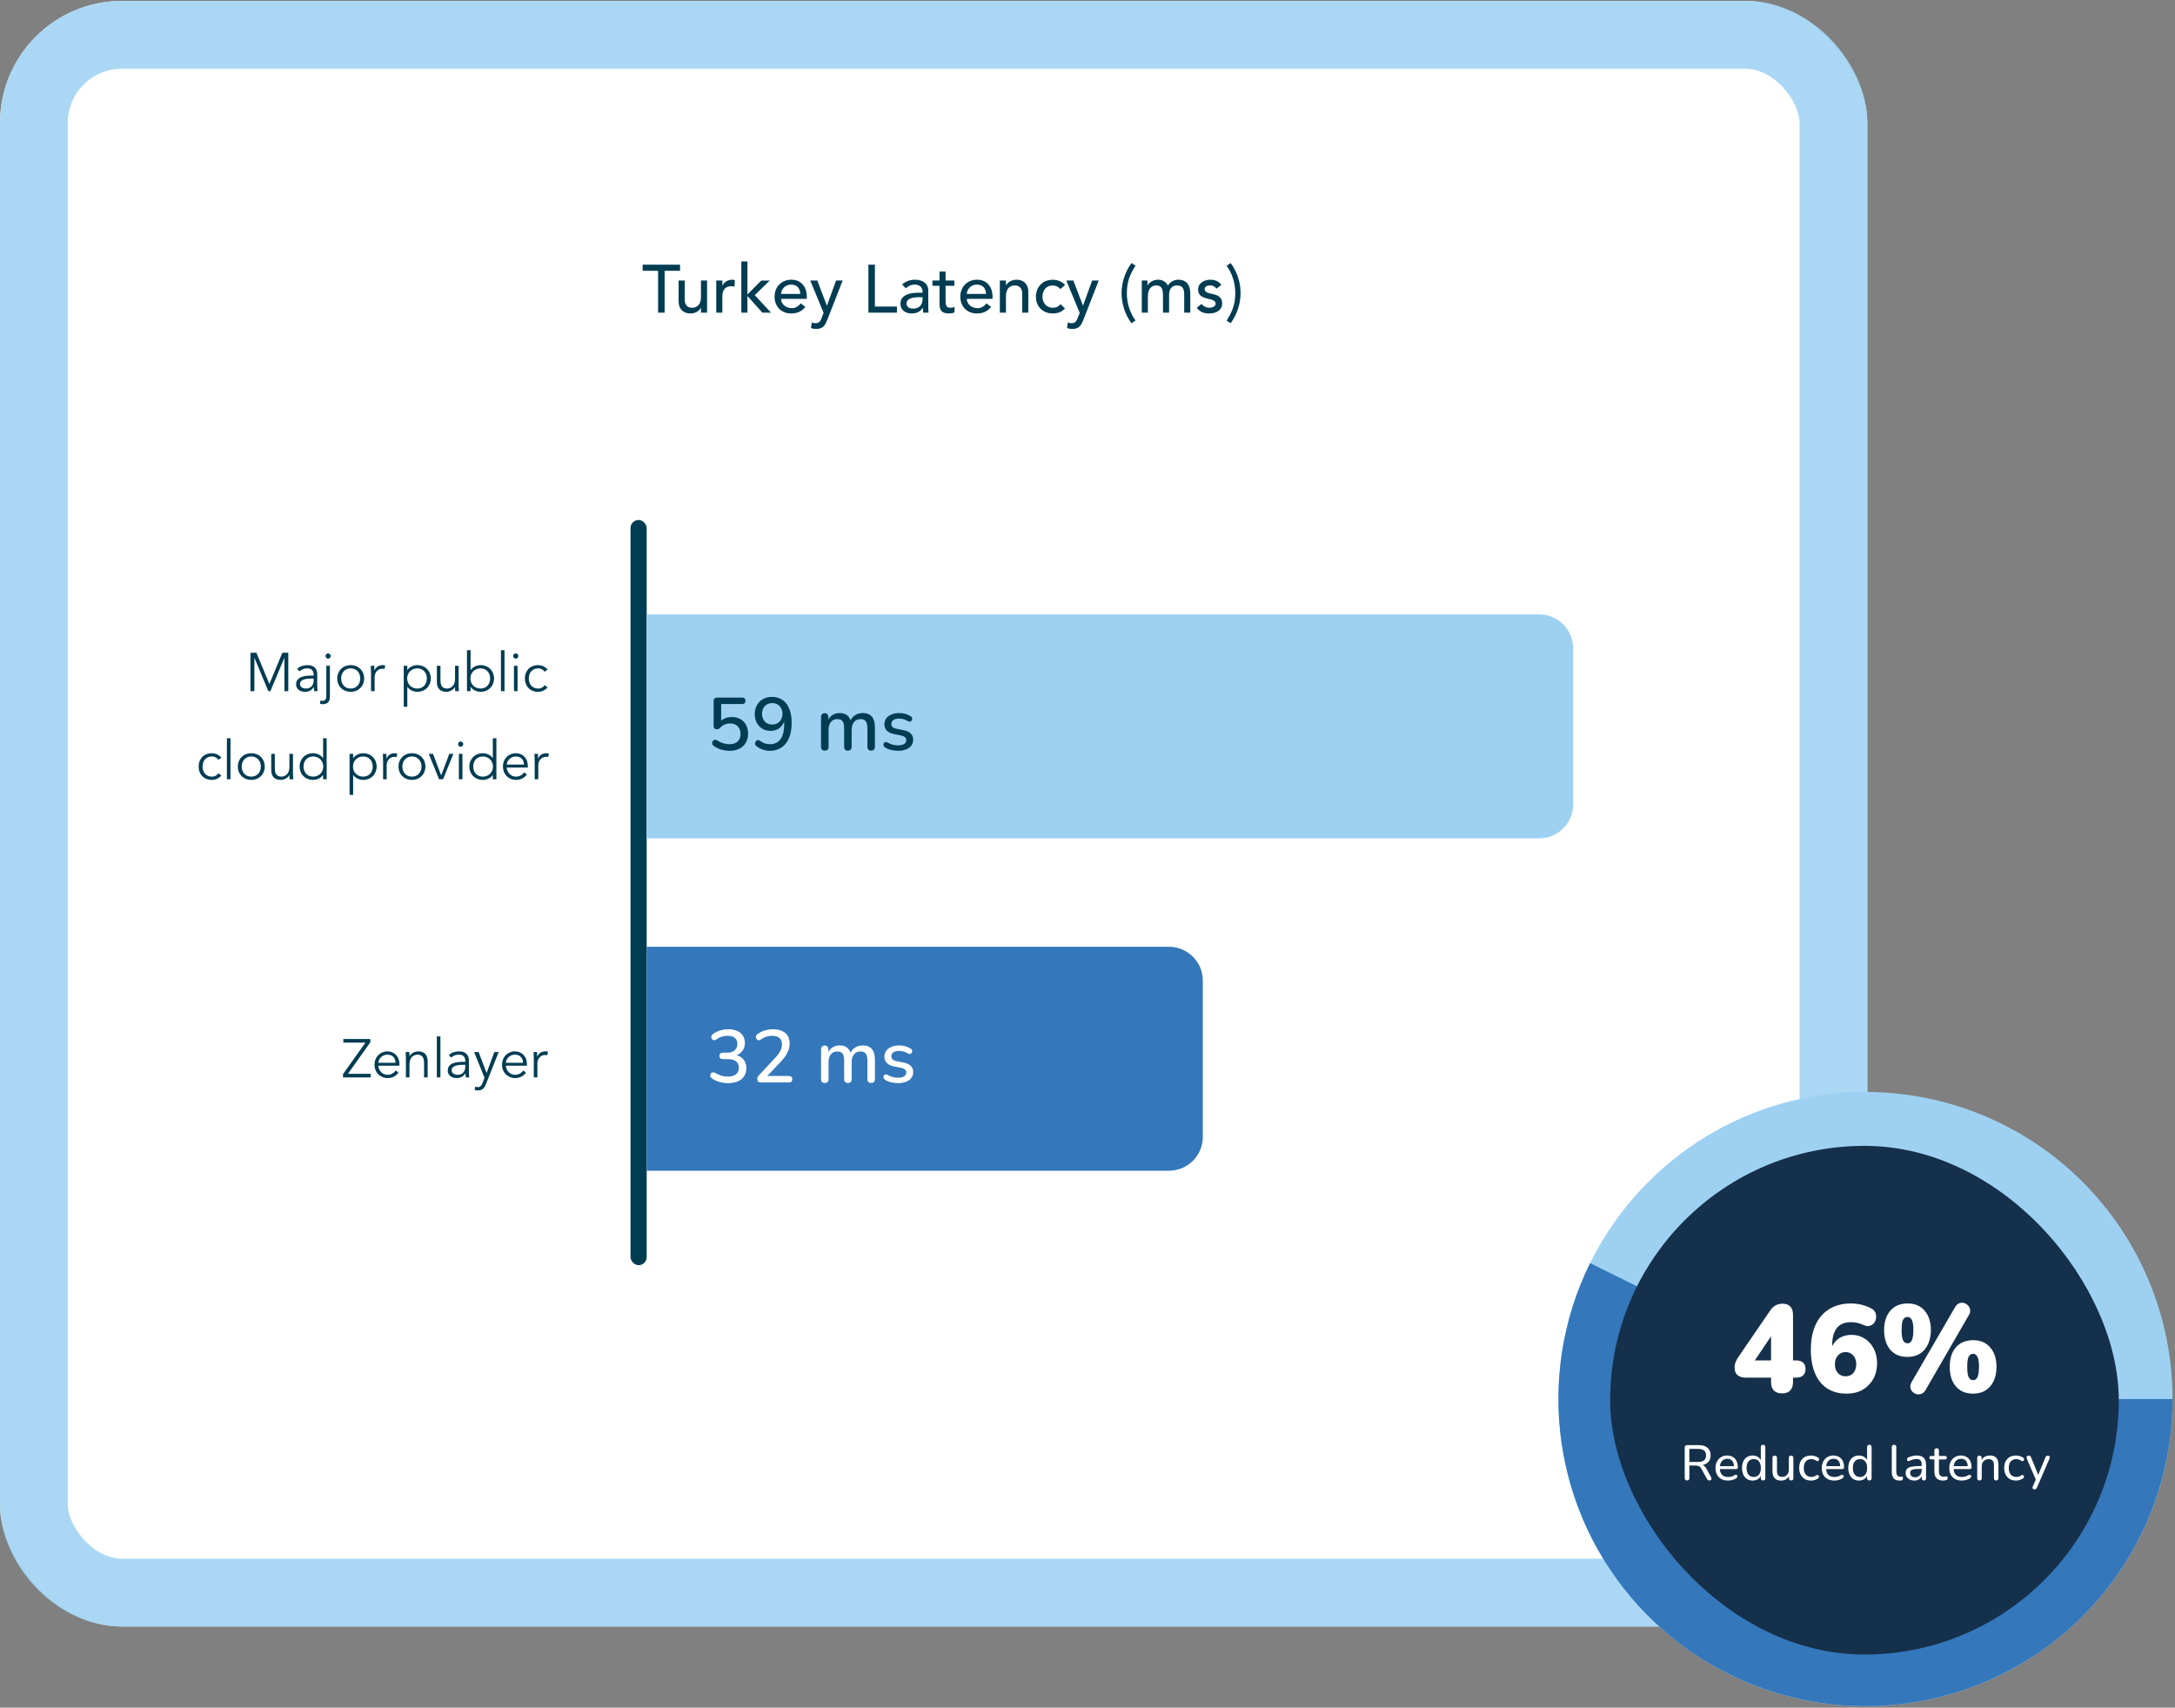
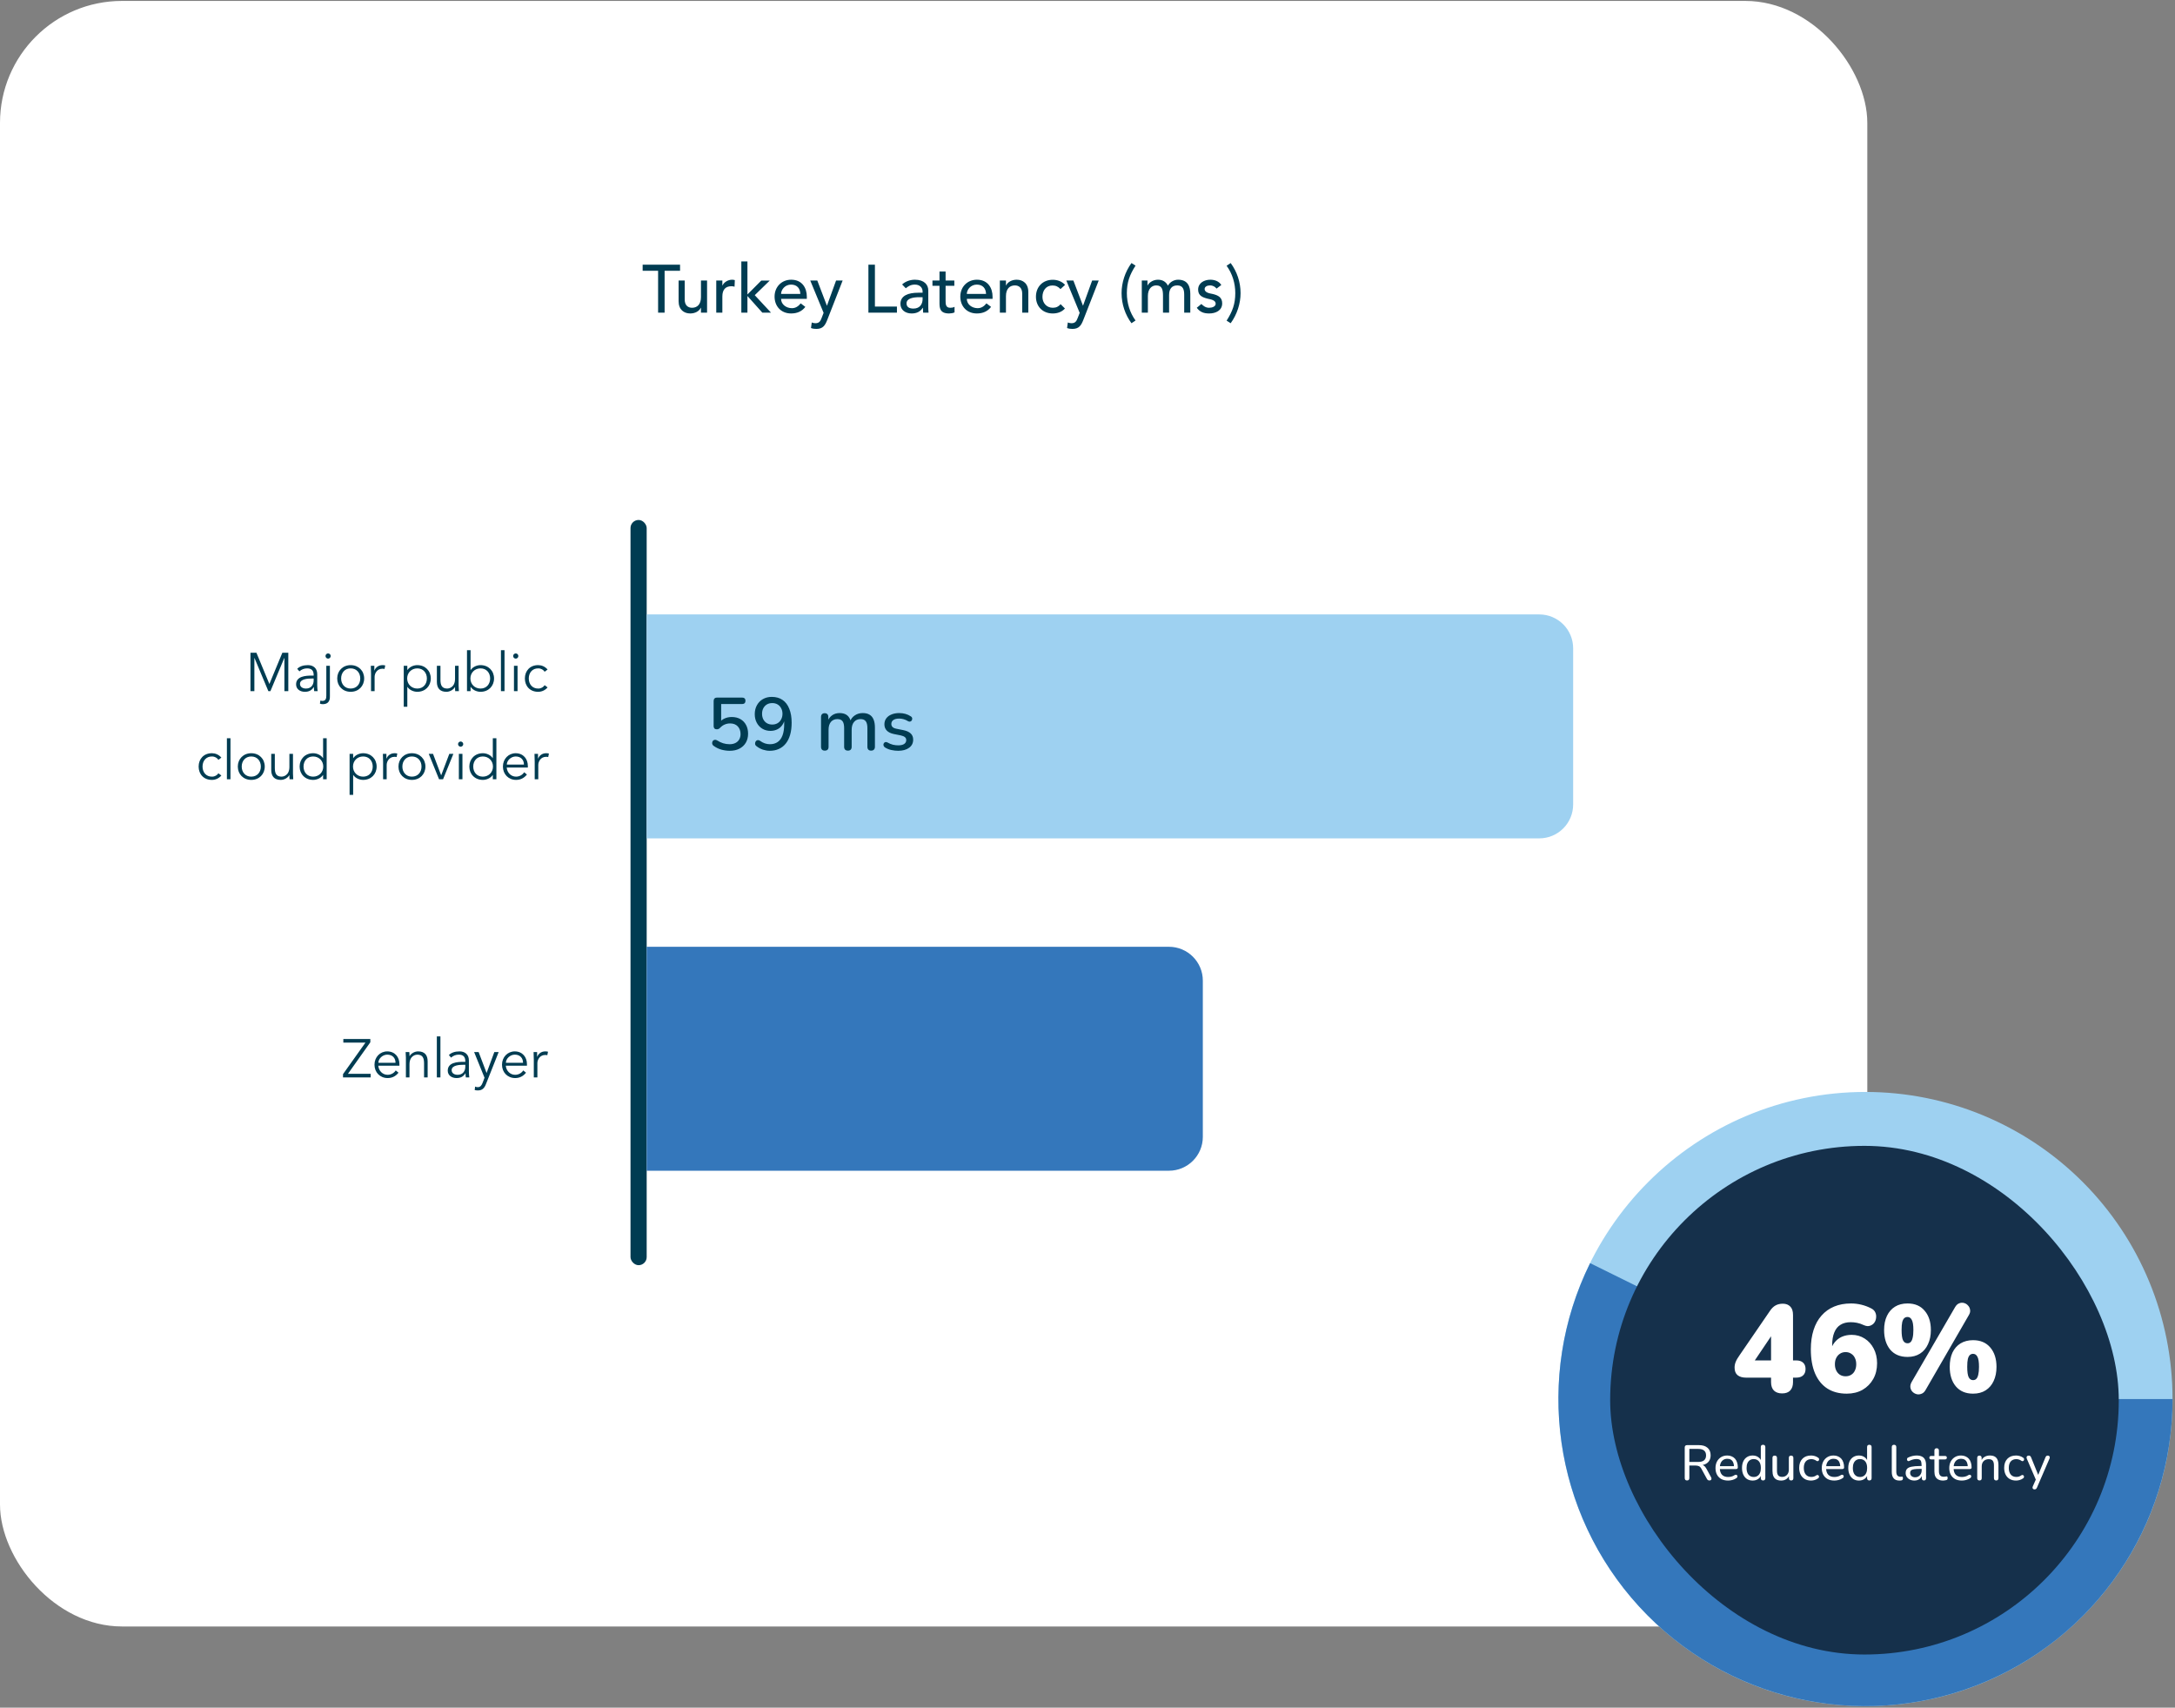
<svg xmlns="http://www.w3.org/2000/svg" width="642" height="504" viewBox="0 0 642 504" fill="none">
  <rect x="0" y="0" width="642" height="504" fill="#808080" stroke="none" />
  <rect y="0.275" width="551.177" height="479.761" rx="36" fill="white" />
-   <rect x="10" y="10.275" width="531.177" height="459.761" rx="26" stroke="#9ED1F1" stroke-opacity="0.87" stroke-width="20" />
  <rect x="186.109" y="153.463" width="4.772" height="219.941" rx="2.386" fill="#003C52" />
  <path d="M190.881 181.342H454.351C459.874 181.342 464.351 185.819 464.351 191.342V237.434C464.351 242.956 459.874 247.434 454.351 247.434H190.881V181.342Z" fill="#9ED1F1" />
  <path d="M215.4 221.585C214.593 221.585 213.779 221.475 212.958 221.255C212.136 221.021 211.388 220.661 210.714 220.177C210.494 220.045 210.347 219.877 210.274 219.671C210.2 219.466 210.186 219.268 210.23 219.077C210.274 218.872 210.362 218.703 210.494 218.571C210.64 218.439 210.816 218.366 211.022 218.351C211.227 218.322 211.447 218.381 211.682 218.527C212.254 218.894 212.84 219.173 213.442 219.363C214.058 219.554 214.696 219.649 215.356 219.649C216.03 219.649 216.61 219.525 217.094 219.275C217.578 219.026 217.944 218.681 218.194 218.241C218.458 217.787 218.59 217.259 218.59 216.657C218.59 215.733 218.318 214.978 217.776 214.391C217.233 213.805 216.478 213.511 215.51 213.511C214.952 213.511 214.432 213.614 213.948 213.819C213.464 214.01 213.002 214.333 212.562 214.787C212.459 214.905 212.32 215.015 212.144 215.117C211.982 215.205 211.799 215.249 211.594 215.249C211.286 215.249 211.051 215.169 210.89 215.007C210.728 214.846 210.648 214.626 210.648 214.347V206.889C210.648 206.567 210.736 206.317 210.912 206.141C211.088 205.965 211.337 205.877 211.66 205.877H219.03C219.352 205.877 219.602 205.958 219.778 206.119C219.954 206.281 220.042 206.515 220.042 206.823C220.042 207.131 219.954 207.373 219.778 207.549C219.602 207.711 219.352 207.791 219.03 207.791H212.87V213.379H212.254C212.65 212.822 213.17 212.389 213.816 212.081C214.476 211.773 215.202 211.619 215.994 211.619C216.976 211.619 217.827 211.825 218.546 212.235C219.264 212.646 219.822 213.225 220.218 213.973C220.614 214.707 220.812 215.565 220.812 216.547C220.812 217.545 220.592 218.425 220.152 219.187C219.712 219.935 219.088 220.522 218.282 220.947C217.475 221.373 216.514 221.585 215.4 221.585ZM227.205 221.585C226.56 221.585 225.885 221.475 225.181 221.255C224.492 221.021 223.861 220.676 223.289 220.221C223.098 220.089 222.974 219.928 222.915 219.737C222.871 219.532 222.871 219.341 222.915 219.165C222.959 218.975 223.047 218.813 223.179 218.681C223.311 218.535 223.472 218.454 223.663 218.439C223.868 218.41 224.081 218.469 224.301 218.615C224.8 218.982 225.291 219.246 225.775 219.407C226.274 219.569 226.765 219.649 227.249 219.649C228.158 219.649 228.928 219.429 229.559 218.989C230.19 218.549 230.666 217.889 230.989 217.009C231.312 216.129 231.473 215.037 231.473 213.731V211.861H231.715C231.612 212.639 231.363 213.321 230.967 213.907C230.586 214.494 230.087 214.941 229.471 215.249C228.855 215.557 228.173 215.711 227.425 215.711C226.53 215.711 225.731 215.499 225.027 215.073C224.323 214.648 223.773 214.061 223.377 213.313C222.981 212.565 222.783 211.722 222.783 210.783C222.783 209.786 222.996 208.906 223.421 208.143C223.846 207.366 224.433 206.765 225.181 206.339C225.944 205.899 226.816 205.679 227.799 205.679C229.06 205.679 230.124 205.98 230.989 206.581C231.854 207.168 232.514 208.033 232.969 209.177C233.438 210.321 233.673 211.693 233.673 213.291C233.673 214.626 233.526 215.807 233.233 216.833C232.94 217.86 232.514 218.725 231.957 219.429C231.4 220.133 230.718 220.669 229.911 221.035C229.119 221.402 228.217 221.585 227.205 221.585ZM227.953 213.841C228.54 213.841 229.06 213.709 229.515 213.445C229.97 213.181 230.322 212.807 230.571 212.323C230.835 211.839 230.967 211.289 230.967 210.673C230.967 210.043 230.835 209.493 230.571 209.023C230.322 208.539 229.97 208.165 229.515 207.901C229.06 207.637 228.54 207.505 227.953 207.505C227.352 207.505 226.824 207.637 226.369 207.901C225.929 208.165 225.577 208.539 225.313 209.023C225.064 209.493 224.939 210.043 224.939 210.673C224.939 211.289 225.064 211.839 225.313 212.323C225.577 212.807 225.929 213.181 226.369 213.445C226.824 213.709 227.352 213.841 227.953 213.841ZM243.447 221.541C243.095 221.541 242.824 221.446 242.633 221.255C242.443 221.05 242.347 220.771 242.347 220.419V211.619C242.347 211.253 242.443 210.974 242.633 210.783C242.824 210.593 243.088 210.497 243.425 210.497C243.777 210.497 244.041 210.593 244.217 210.783C244.408 210.974 244.503 211.253 244.503 211.619V213.423L244.261 212.939C244.555 212.162 245.009 211.553 245.625 211.113C246.241 210.673 246.982 210.453 247.847 210.453C248.742 210.453 249.468 210.666 250.025 211.091C250.583 211.517 250.964 212.169 251.169 213.049H250.861C251.14 212.243 251.617 211.612 252.291 211.157C252.966 210.688 253.751 210.453 254.645 210.453C255.467 210.453 256.141 210.615 256.669 210.937C257.197 211.245 257.593 211.722 257.857 212.367C258.121 212.998 258.253 213.797 258.253 214.765V220.419C258.253 220.771 258.151 221.05 257.945 221.255C257.755 221.446 257.483 221.541 257.131 221.541C256.779 221.541 256.508 221.446 256.317 221.255C256.127 221.05 256.031 220.771 256.031 220.419V214.875C256.031 213.966 255.87 213.299 255.547 212.873C255.239 212.448 254.726 212.235 254.007 212.235C253.201 212.235 252.563 212.514 252.093 213.071C251.624 213.629 251.389 214.399 251.389 215.381V220.419C251.389 220.771 251.294 221.05 251.103 221.255C250.913 221.446 250.641 221.541 250.289 221.541C249.937 221.541 249.659 221.446 249.453 221.255C249.263 221.05 249.167 220.771 249.167 220.419V214.875C249.167 213.966 249.013 213.299 248.705 212.873C248.397 212.448 247.884 212.235 247.165 212.235C246.359 212.235 245.721 212.514 245.251 213.071C244.797 213.629 244.569 214.399 244.569 215.381V220.419C244.569 221.167 244.195 221.541 243.447 221.541ZM265.122 221.585C264.477 221.585 263.809 221.512 263.12 221.365C262.445 221.219 261.822 220.969 261.25 220.617C261.059 220.485 260.927 220.339 260.854 220.177C260.781 220.016 260.751 219.855 260.766 219.693C260.795 219.517 260.861 219.371 260.964 219.253C261.081 219.121 261.221 219.041 261.382 219.011C261.558 218.982 261.741 219.019 261.932 219.121C262.504 219.444 263.054 219.671 263.582 219.803C264.11 219.921 264.631 219.979 265.144 219.979C265.921 219.979 266.508 219.84 266.904 219.561C267.3 219.283 267.498 218.909 267.498 218.439C267.498 218.058 267.366 217.765 267.102 217.559C266.838 217.339 266.442 217.171 265.914 217.053L263.824 216.635C262.915 216.445 262.225 216.107 261.756 215.623C261.287 215.139 261.052 214.523 261.052 213.775C261.052 213.101 261.235 212.514 261.602 212.015C261.969 211.517 262.482 211.135 263.142 210.871C263.802 210.593 264.565 210.453 265.43 210.453C266.075 210.453 266.684 210.534 267.256 210.695C267.828 210.857 268.356 211.099 268.84 211.421C269.031 211.524 269.155 211.663 269.214 211.839C269.273 212.001 269.28 212.162 269.236 212.323C269.207 212.485 269.133 212.631 269.016 212.763C268.899 212.881 268.752 212.954 268.576 212.983C268.415 212.998 268.231 212.954 268.026 212.851C267.586 212.573 267.146 212.375 266.706 212.257C266.281 212.14 265.855 212.081 265.43 212.081C264.653 212.081 264.066 212.228 263.67 212.521C263.289 212.8 263.098 213.181 263.098 213.665C263.098 214.032 263.215 214.333 263.45 214.567C263.685 214.802 264.051 214.971 264.55 215.073L266.64 215.491C267.593 215.682 268.312 216.005 268.796 216.459C269.295 216.914 269.544 217.53 269.544 218.307C269.544 219.319 269.141 220.119 268.334 220.705C267.527 221.292 266.457 221.585 265.122 221.585Z" fill="#003C52" />
  <path d="M190.881 279.434H345.042C350.565 279.434 355.042 283.911 355.042 289.434V335.526C355.042 341.048 350.565 345.526 345.042 345.526H190.881V279.434Z" fill="#3477BB" />
-   <path d="M214.916 319.677C214.094 319.677 213.258 319.567 212.408 319.347C211.557 319.113 210.816 318.768 210.186 318.313C209.951 318.167 209.79 317.991 209.702 317.785C209.628 317.565 209.614 317.367 209.658 317.191C209.702 317.001 209.79 316.839 209.922 316.707C210.068 316.575 210.244 316.502 210.45 316.487C210.655 316.458 210.882 316.517 211.132 316.663C211.762 317.045 212.378 317.323 212.98 317.499C213.581 317.661 214.204 317.741 214.85 317.741C215.554 317.741 216.148 317.639 216.632 317.433C217.116 317.228 217.475 316.927 217.71 316.531C217.959 316.135 218.084 315.659 218.084 315.101C218.084 314.265 217.805 313.642 217.248 313.231C216.705 312.806 215.913 312.593 214.872 312.593H213.376C213.038 312.593 212.782 312.513 212.606 312.351C212.43 312.175 212.342 311.933 212.342 311.625C212.342 311.332 212.43 311.105 212.606 310.943C212.782 310.767 213.038 310.679 213.376 310.679H214.652C215.282 310.679 215.818 310.577 216.258 310.371C216.698 310.151 217.035 309.851 217.27 309.469C217.519 309.073 217.644 308.597 217.644 308.039C217.644 307.291 217.394 306.719 216.896 306.323C216.412 305.913 215.7 305.707 214.762 305.707C214.16 305.707 213.588 305.788 213.046 305.949C212.518 306.111 211.968 306.397 211.396 306.807C211.176 306.954 210.963 307.02 210.758 307.005C210.567 306.976 210.398 306.903 210.252 306.785C210.12 306.653 210.024 306.492 209.966 306.301C209.922 306.111 209.936 305.913 210.01 305.707C210.083 305.502 210.23 305.326 210.45 305.179C211.066 304.725 211.762 304.38 212.54 304.145C213.317 303.896 214.116 303.771 214.938 303.771C215.964 303.771 216.844 303.933 217.578 304.255C218.326 304.578 218.89 305.04 219.272 305.641C219.668 306.243 219.866 306.961 219.866 307.797C219.866 308.428 219.748 309 219.514 309.513C219.279 310.027 218.942 310.467 218.502 310.833C218.076 311.185 217.556 311.435 216.94 311.581V311.339C218.01 311.515 218.839 311.955 219.426 312.659C220.012 313.349 220.306 314.214 220.306 315.255C220.306 316.165 220.086 316.957 219.646 317.631C219.22 318.291 218.604 318.797 217.798 319.149C216.991 319.501 216.03 319.677 214.916 319.677ZM224.631 319.479C224.235 319.479 223.949 319.391 223.773 319.215C223.597 319.025 223.509 318.768 223.509 318.445C223.509 318.24 223.56 318.042 223.663 317.851C223.766 317.661 223.912 317.463 224.103 317.257L228.789 312.241C229.508 311.479 230.021 310.782 230.329 310.151C230.652 309.506 230.813 308.861 230.813 308.215C230.813 307.394 230.564 306.771 230.065 306.345C229.566 305.92 228.833 305.707 227.865 305.707C227.278 305.707 226.714 305.795 226.171 305.971C225.628 306.147 225.086 306.433 224.543 306.829C224.323 306.976 224.118 307.042 223.927 307.027C223.736 307.013 223.568 306.939 223.421 306.807C223.289 306.675 223.201 306.514 223.157 306.323C223.113 306.133 223.12 305.935 223.179 305.729C223.238 305.524 223.377 305.348 223.597 305.201C224.198 304.747 224.895 304.395 225.687 304.145C226.479 303.896 227.286 303.771 228.107 303.771C229.178 303.771 230.08 303.94 230.813 304.277C231.561 304.6 232.126 305.077 232.507 305.707C232.888 306.338 233.079 307.108 233.079 308.017C233.079 308.633 232.976 309.235 232.771 309.821C232.58 310.408 232.28 311.009 231.869 311.625C231.473 312.227 230.952 312.865 230.307 313.539L225.863 318.203V317.565H232.859C233.182 317.565 233.431 317.646 233.607 317.807C233.783 317.969 233.871 318.203 233.871 318.511C233.871 318.819 233.783 319.061 233.607 319.237C233.431 319.399 233.182 319.479 232.859 319.479H224.631ZM243.447 319.633C243.095 319.633 242.824 319.538 242.633 319.347C242.443 319.142 242.347 318.863 242.347 318.511V309.711C242.347 309.345 242.443 309.066 242.633 308.875C242.824 308.685 243.088 308.589 243.425 308.589C243.777 308.589 244.041 308.685 244.217 308.875C244.408 309.066 244.503 309.345 244.503 309.711V311.515L244.261 311.031C244.555 310.254 245.009 309.645 245.625 309.205C246.241 308.765 246.982 308.545 247.847 308.545C248.742 308.545 249.468 308.758 250.025 309.183C250.583 309.609 250.964 310.261 251.169 311.141H250.861C251.14 310.335 251.617 309.704 252.291 309.249C252.966 308.78 253.751 308.545 254.645 308.545C255.467 308.545 256.141 308.707 256.669 309.029C257.197 309.337 257.593 309.814 257.857 310.459C258.121 311.09 258.253 311.889 258.253 312.857V318.511C258.253 318.863 258.151 319.142 257.945 319.347C257.755 319.538 257.483 319.633 257.131 319.633C256.779 319.633 256.508 319.538 256.317 319.347C256.127 319.142 256.031 318.863 256.031 318.511V312.967C256.031 312.058 255.87 311.391 255.547 310.965C255.239 310.54 254.726 310.327 254.007 310.327C253.201 310.327 252.563 310.606 252.093 311.163C251.624 311.721 251.389 312.491 251.389 313.473V318.511C251.389 318.863 251.294 319.142 251.103 319.347C250.913 319.538 250.641 319.633 250.289 319.633C249.937 319.633 249.659 319.538 249.453 319.347C249.263 319.142 249.167 318.863 249.167 318.511V312.967C249.167 312.058 249.013 311.391 248.705 310.965C248.397 310.54 247.884 310.327 247.165 310.327C246.359 310.327 245.721 310.606 245.251 311.163C244.797 311.721 244.569 312.491 244.569 313.473V318.511C244.569 319.259 244.195 319.633 243.447 319.633ZM265.122 319.677C264.477 319.677 263.809 319.604 263.12 319.457C262.445 319.311 261.822 319.061 261.25 318.709C261.059 318.577 260.927 318.431 260.854 318.269C260.781 318.108 260.751 317.947 260.766 317.785C260.795 317.609 260.861 317.463 260.964 317.345C261.081 317.213 261.221 317.133 261.382 317.103C261.558 317.074 261.741 317.111 261.932 317.213C262.504 317.536 263.054 317.763 263.582 317.895C264.11 318.013 264.631 318.071 265.144 318.071C265.921 318.071 266.508 317.932 266.904 317.653C267.3 317.375 267.498 317.001 267.498 316.531C267.498 316.15 267.366 315.857 267.102 315.651C266.838 315.431 266.442 315.263 265.914 315.145L263.824 314.727C262.915 314.537 262.225 314.199 261.756 313.715C261.287 313.231 261.052 312.615 261.052 311.867C261.052 311.193 261.235 310.606 261.602 310.107C261.969 309.609 262.482 309.227 263.142 308.963C263.802 308.685 264.565 308.545 265.43 308.545C266.075 308.545 266.684 308.626 267.256 308.787C267.828 308.949 268.356 309.191 268.84 309.513C269.031 309.616 269.155 309.755 269.214 309.931C269.273 310.093 269.28 310.254 269.236 310.415C269.207 310.577 269.133 310.723 269.016 310.855C268.899 310.973 268.752 311.046 268.576 311.075C268.415 311.09 268.231 311.046 268.026 310.943C267.586 310.665 267.146 310.467 266.706 310.349C266.281 310.232 265.855 310.173 265.43 310.173C264.653 310.173 264.066 310.32 263.67 310.613C263.289 310.892 263.098 311.273 263.098 311.757C263.098 312.124 263.215 312.425 263.45 312.659C263.685 312.894 264.051 313.063 264.55 313.165L266.64 313.583C267.593 313.774 268.312 314.097 268.796 314.551C269.295 315.006 269.544 315.622 269.544 316.399C269.544 317.411 269.141 318.211 268.334 318.797C267.527 319.384 266.457 319.677 265.122 319.677Z" fill="white" />
  <path d="M75.692 192.658L79.516 201.874L83.34 192.658H85.1V203.986H83.948V194.194H83.915L79.82 203.986H79.212L75.115 194.194H75.084V203.986H73.931V192.658H75.692ZM92.054 199.394H92.582V199.202C92.582 197.906 91.958 197.266 90.662 197.266C89.782 197.266 89.014 197.57 88.374 198.146L87.734 197.394C88.422 196.69 89.494 196.306 90.902 196.306C92.374 196.306 93.638 197.138 93.638 198.962V202.306C93.638 202.882 93.702 203.586 93.766 203.986H92.742C92.678 203.618 92.646 203.17 92.646 202.77H92.614C92.006 203.762 91.174 204.178 89.974 204.178C88.646 204.178 87.398 203.442 87.398 201.986C87.398 199.554 90.262 199.394 92.054 199.394ZM92.582 200.258H92.038C90.966 200.258 88.55 200.338 88.55 201.842C88.55 202.834 89.462 203.218 90.31 203.218C91.846 203.218 92.582 202.13 92.582 200.802V200.258ZM94.431 207.666L94.575 206.754L94.623 206.77C94.799 206.818 95.007 206.866 95.183 206.866C96.223 206.866 96.319 206.002 96.319 205.298V196.498H97.375V205.474C97.375 205.906 97.503 207.826 95.263 207.826C94.975 207.826 94.703 207.778 94.431 207.666ZM97.615 193.618C97.615 194.066 97.231 194.386 96.847 194.386C96.463 194.386 96.079 194.066 96.079 193.618C96.079 193.17 96.463 192.85 96.847 192.85C97.231 192.85 97.615 193.17 97.615 193.618ZM107.491 200.242C107.491 202.498 105.843 204.178 103.507 204.178C101.187 204.178 99.538 202.498 99.538 200.242C99.538 197.986 101.187 196.306 103.507 196.306C105.843 196.306 107.491 197.986 107.491 200.242ZM106.339 200.242C106.339 198.562 105.251 197.266 103.507 197.266C101.779 197.266 100.691 198.562 100.691 200.242C100.691 201.922 101.779 203.218 103.507 203.218C105.251 203.218 106.339 201.922 106.339 200.242ZM109.519 203.986V198.834C109.519 198.162 109.487 197.586 109.455 196.498H110.495V197.89H110.527C110.831 197.09 111.615 196.306 112.927 196.306C113.231 196.306 113.487 196.338 113.711 196.402L113.503 197.442C113.375 197.394 113.183 197.362 112.895 197.362C111.295 197.362 110.575 198.754 110.575 199.762V203.986H109.519ZM119.173 208.594V196.498H120.229V197.746H120.261C120.949 196.738 122.181 196.306 123.173 196.306C125.509 196.306 127.157 197.986 127.157 200.242C127.157 202.498 125.509 204.178 123.173 204.178C122.181 204.178 120.949 203.746 120.261 202.738H120.229V208.594H119.173ZM126.005 200.242C126.005 198.562 124.917 197.266 123.173 197.266C121.445 197.266 120.181 198.562 120.181 200.242C120.181 201.922 121.445 203.218 123.173 203.218C124.917 203.218 126.005 201.922 126.005 200.242ZM135.45 203.986H134.362C134.314 203.586 134.314 203.186 134.314 202.786H134.282C133.818 203.602 132.762 204.178 131.77 204.178C129.866 204.178 128.954 203.106 128.954 201.25V196.498H130.01V200.642C130.01 202.306 130.474 203.218 132.042 203.218C132.266 203.218 134.314 203.074 134.314 200.338V196.498H135.37V202.338C135.37 202.738 135.418 203.442 135.45 203.986ZM137.844 203.986V191.89H138.9V197.746H138.932C139.62 196.738 140.852 196.306 141.844 196.306C144.18 196.306 145.828 197.986 145.828 200.242C145.828 202.498 144.18 204.178 141.844 204.178C140.852 204.178 139.62 203.746 138.932 202.738H138.9V203.986H137.844ZM144.676 200.242C144.676 198.562 143.588 197.266 141.844 197.266C140.116 197.266 138.852 198.562 138.852 200.242C138.852 201.922 140.116 203.218 141.844 203.218C143.588 203.218 144.676 201.922 144.676 200.242ZM148.922 191.89V203.986H147.866V191.89H148.922ZM152.765 196.498V203.986H151.709V196.498H152.765ZM153.005 193.618C153.005 194.066 152.621 194.386 152.237 194.386C151.853 194.386 151.469 194.066 151.469 193.618C151.469 193.17 151.853 192.85 152.237 192.85C152.621 192.85 153.005 193.17 153.005 193.618ZM161.633 197.602L160.769 198.258C160.417 197.714 159.729 197.266 158.897 197.266C157.153 197.234 156.081 198.53 156.081 200.242C156.081 201.954 157.153 203.25 158.897 203.218C159.729 203.218 160.417 202.77 160.769 202.226L161.633 202.882C160.897 203.746 159.905 204.162 158.897 204.178C156.449 204.21 154.929 202.498 154.929 200.242C154.929 197.986 156.449 196.274 158.897 196.306C159.905 196.322 160.897 196.738 161.633 197.602ZM65.336 223.602L64.472 224.258C64.12 223.714 63.432 223.266 62.6 223.266C60.856 223.234 59.784 224.53 59.784 226.242C59.784 227.954 60.856 229.25 62.6 229.218C63.432 229.218 64.12 228.77 64.472 228.226L65.336 228.882C64.6 229.746 63.608 230.162 62.6 230.178C60.152 230.21 58.632 228.498 58.632 226.242C58.632 223.986 60.152 222.274 62.6 222.306C63.608 222.322 64.6 222.738 65.336 223.602ZM68.031 217.89V229.986H66.975V217.89H68.031ZM78.147 226.242C78.147 228.498 76.499 230.178 74.163 230.178C71.843 230.178 70.195 228.498 70.195 226.242C70.195 223.986 71.843 222.306 74.163 222.306C76.499 222.306 78.147 223.986 78.147 226.242ZM76.995 226.242C76.995 224.562 75.907 223.266 74.163 223.266C72.435 223.266 71.347 224.562 71.347 226.242C71.347 227.922 72.435 229.218 74.163 229.218C75.907 229.218 76.995 227.922 76.995 226.242ZM86.559 229.986H85.471C85.423 229.586 85.423 229.186 85.423 228.786H85.391C84.927 229.602 83.871 230.178 82.879 230.178C80.975 230.178 80.063 229.106 80.063 227.25V222.498H81.119V226.642C81.119 228.306 81.583 229.218 83.151 229.218C83.375 229.218 85.423 229.074 85.423 226.338V222.498H86.479V228.338C86.479 228.738 86.527 229.442 86.559 229.986ZM96.426 217.89V229.986H95.37V228.738H95.338C94.65 229.746 93.418 230.178 92.426 230.178C90.09 230.178 88.442 228.498 88.442 226.242C88.442 223.986 90.09 222.306 92.426 222.306C93.418 222.306 94.65 222.738 95.338 223.746H95.37V217.89H96.426ZM89.594 226.242C89.594 227.922 90.682 229.218 92.426 229.218C94.154 229.218 95.418 227.922 95.418 226.242C95.418 224.562 94.154 223.266 92.426 223.266C90.682 223.266 89.594 224.562 89.594 226.242ZM103.188 234.594V222.498H104.244V223.746H104.276C104.964 222.738 106.196 222.306 107.188 222.306C109.524 222.306 111.172 223.986 111.172 226.242C111.172 228.498 109.524 230.178 107.188 230.178C106.196 230.178 104.964 229.746 104.276 228.738H104.244V234.594H103.188ZM110.02 226.242C110.02 224.562 108.932 223.266 107.188 223.266C105.46 223.266 104.196 224.562 104.196 226.242C104.196 227.922 105.46 229.218 107.188 229.218C108.932 229.218 110.02 227.922 110.02 226.242ZM113.081 229.986V224.834C113.081 224.162 113.049 223.586 113.017 222.498H114.057V223.89H114.089C114.393 223.09 115.177 222.306 116.489 222.306C116.793 222.306 117.049 222.338 117.273 222.402L117.065 223.442C116.937 223.394 116.745 223.362 116.457 223.362C114.857 223.362 114.137 224.754 114.137 225.762V229.986H113.081ZM125.569 226.242C125.569 228.498 123.921 230.178 121.585 230.178C119.265 230.178 117.617 228.498 117.617 226.242C117.617 223.986 119.265 222.306 121.585 222.306C123.921 222.306 125.569 223.986 125.569 226.242ZM124.417 226.242C124.417 224.562 123.329 223.266 121.585 223.266C119.857 223.266 118.769 224.562 118.769 226.242C118.769 227.922 119.857 229.218 121.585 229.218C123.329 229.218 124.417 227.922 124.417 226.242ZM133.821 222.498L130.781 229.986H129.597L126.557 222.498H127.821L130.205 228.802H130.237L132.621 222.498H133.821ZM136.5 222.498V229.986H135.444V222.498H136.5ZM136.74 219.618C136.74 220.066 136.356 220.386 135.972 220.386C135.588 220.386 135.204 220.066 135.204 219.618C135.204 219.17 135.588 218.85 135.972 218.85C136.356 218.85 136.74 219.17 136.74 219.618ZM146.52 217.89V229.986H145.464V228.738H145.432C144.744 229.746 143.512 230.178 142.52 230.178C140.184 230.178 138.536 228.498 138.536 226.242C138.536 223.986 140.184 222.306 142.52 222.306C143.512 222.306 144.744 222.738 145.432 223.746H145.464V217.89H146.52ZM139.688 226.242C139.688 227.922 140.776 229.218 142.52 229.218C144.248 229.218 145.512 227.922 145.512 226.242C145.512 224.562 144.248 223.266 142.52 223.266C140.776 223.266 139.688 224.562 139.688 226.242ZM155.805 226.53H149.565C149.693 228.034 150.829 229.218 152.317 229.218C153.437 229.218 154.301 228.594 154.717 227.922L155.533 228.594C154.653 229.714 153.549 230.178 152.317 230.178C150.093 230.178 148.445 228.498 148.445 226.242C148.445 223.986 150.093 222.306 152.221 222.306C154.493 222.322 155.805 224.002 155.805 226.05V226.53ZM149.597 225.666H154.653C154.653 224.242 153.741 223.266 152.221 223.266C150.845 223.266 149.597 224.434 149.597 225.666ZM157.831 229.986V224.834C157.831 224.162 157.799 223.586 157.767 222.498H158.807V223.89H158.839C159.143 223.09 159.927 222.306 161.239 222.306C161.543 222.306 161.799 222.338 162.023 222.402L161.815 223.442C161.687 223.394 161.495 223.362 161.207 223.362C159.607 223.362 158.887 224.754 158.887 225.762V229.986H157.831Z" fill="#003C52" />
  <path d="M109.311 306.658V307.618L102.703 316.93H109.407V317.986H101.247V317.026L107.871 307.714H101.343V306.658H109.311ZM117.898 314.53H111.658C111.786 316.034 112.922 317.218 114.41 317.218C115.53 317.218 116.394 316.594 116.81 315.922L117.626 316.594C116.746 317.714 115.642 318.178 114.41 318.178C112.186 318.178 110.538 316.498 110.538 314.242C110.538 311.986 112.186 310.306 114.314 310.306C116.586 310.322 117.898 312.002 117.898 314.05V314.53ZM111.69 313.666H116.746C116.746 312.242 115.834 311.266 114.314 311.266C112.938 311.266 111.69 312.434 111.69 313.666ZM119.732 310.498H120.82C120.868 310.898 120.868 311.298 120.868 311.698H120.9C121.364 310.882 122.42 310.306 123.412 310.306C125.316 310.306 126.228 311.378 126.228 313.234V317.986H125.172V313.842C125.172 312.178 124.708 311.266 123.14 311.266C122.916 311.266 120.868 311.41 120.868 314.146V317.986H119.812V312.146C119.812 311.746 119.764 311.042 119.732 310.498ZM129.999 305.89V317.986H128.943V305.89H129.999ZM136.819 313.394H137.347V313.202C137.347 311.906 136.723 311.266 135.427 311.266C134.547 311.266 133.779 311.57 133.139 312.146L132.499 311.394C133.187 310.69 134.259 310.306 135.667 310.306C137.139 310.306 138.403 311.138 138.403 312.962V316.306C138.403 316.882 138.467 317.586 138.531 317.986H137.507C137.443 317.618 137.411 317.17 137.411 316.77H137.379C136.771 317.762 135.939 318.178 134.739 318.178C133.411 318.178 132.163 317.442 132.163 315.986C132.163 313.554 135.027 313.394 136.819 313.394ZM137.347 314.258H136.803C135.731 314.258 133.315 314.338 133.315 315.842C133.315 316.834 134.227 317.218 135.075 317.218C136.611 317.218 137.347 316.13 137.347 314.802V314.258ZM141.275 310.498L143.627 316.69L145.915 310.498H147.195L143.451 319.938C143.003 321.09 142.395 321.826 141.099 321.826C140.779 321.826 140.443 321.81 140.123 321.714L140.235 320.69C140.475 320.818 140.747 320.866 141.035 320.866C141.771 320.866 142.155 320.37 142.475 319.522L143.019 318.082L139.947 310.498H141.275ZM155.538 314.53H149.298C149.426 316.034 150.562 317.218 152.05 317.218C153.17 317.218 154.034 316.594 154.45 315.922L155.266 316.594C154.386 317.714 153.282 318.178 152.05 318.178C149.826 318.178 148.178 316.498 148.178 314.242C148.178 311.986 149.826 310.306 151.954 310.306C154.226 310.322 155.538 312.002 155.538 314.05V314.53ZM149.33 313.666H154.386C154.386 312.242 153.474 311.266 151.954 311.266C150.578 311.266 149.33 312.434 149.33 313.666ZM157.565 317.986V312.834C157.565 312.162 157.533 311.586 157.501 310.498H158.541V311.89H158.573C158.877 311.09 159.661 310.306 160.973 310.306C161.277 310.306 161.533 310.338 161.757 310.402L161.549 311.442C161.421 311.394 161.229 311.362 160.941 311.362C159.341 311.362 158.621 312.754 158.621 313.762V317.986H157.565Z" fill="#003C52" />
  <path d="M194.253 92.275V79.915H189.693V78.115H200.733V79.915H196.173V92.275H194.253ZM208.706 82.795V92.275H206.906V90.815H206.866C206.406 91.815 205.206 92.515 203.746 92.515C201.906 92.515 200.306 91.415 200.306 88.895V82.795H202.106V88.395C202.106 90.175 203.126 90.835 204.266 90.835C205.766 90.835 206.906 89.875 206.906 87.675V82.795H208.706ZM211.419 92.275V82.795H213.219V84.255H213.259C213.719 83.255 214.919 82.555 216.099 82.555C216.379 82.555 216.659 82.595 216.899 82.675L216.819 84.615C216.519 84.535 216.219 84.475 215.939 84.475C214.179 84.475 213.219 85.435 213.219 87.515V92.275H211.419ZM218.821 92.275V77.155H220.621V86.915L224.701 82.815H227.201L222.781 87.115L227.581 92.275H225.021L220.621 87.355V92.275H218.821ZM238.152 88.195H230.552C230.552 89.855 232.092 90.955 233.752 90.955C234.852 90.955 235.652 90.395 236.352 89.535L237.712 90.575C236.712 91.875 235.332 92.515 233.512 92.515C230.512 92.515 228.632 90.355 228.632 87.535C228.632 84.695 230.692 82.555 233.532 82.555C236.872 82.555 238.152 85.115 238.152 87.555V88.195ZM230.552 86.755H236.232C236.192 85.175 235.312 83.995 233.492 83.995C231.712 83.995 230.552 85.495 230.552 86.755ZM243.106 92.335L239.166 82.795H241.246L244.066 90.195H244.106L246.786 82.795H248.726L244.226 94.315C243.586 95.955 242.966 97.075 240.986 97.075C240.446 97.075 239.886 97.015 239.386 96.815L239.606 95.175C239.946 95.315 240.326 95.395 240.686 95.395C241.826 95.395 242.166 94.775 242.526 93.835L243.106 92.335ZM256.332 92.275V78.115H258.252V90.475H264.752V92.275H256.332ZM267.363 85.075L266.283 83.955C267.283 83.015 268.723 82.555 270.043 82.555C272.843 82.555 274.003 84.075 274.003 85.715V90.555C274.003 91.215 274.023 91.775 274.083 92.275H272.483C272.443 91.795 272.423 91.315 272.423 90.835H272.383C271.583 92.055 270.503 92.515 269.063 92.515C267.303 92.515 265.783 91.515 265.783 89.675C265.783 87.235 268.123 86.395 271.003 86.395H272.323V85.995C272.323 85.015 271.603 83.995 270.063 83.995C268.683 83.995 268.023 84.575 267.363 85.075ZM272.323 87.715H271.363C269.663 87.715 267.583 88.015 267.583 89.535C267.583 90.615 268.383 91.075 269.623 91.075C271.623 91.075 272.323 89.595 272.323 88.315V87.715ZM281.694 82.795V84.355H279.114V88.655C279.114 89.715 279.114 90.835 280.474 90.835C280.894 90.835 281.394 90.775 281.754 90.555V92.195C281.334 92.435 280.494 92.515 280.134 92.515C277.354 92.515 277.314 90.815 277.314 89.295V84.355H275.234V82.795H277.314V80.135H279.114V82.795H281.694ZM292.976 88.195H285.376C285.376 89.855 286.916 90.955 288.576 90.955C289.676 90.955 290.476 90.395 291.176 89.535L292.536 90.575C291.536 91.875 290.156 92.515 288.336 92.515C285.336 92.515 283.456 90.355 283.456 87.535C283.456 84.695 285.516 82.555 288.356 82.555C291.696 82.555 292.976 85.115 292.976 87.555V88.195ZM285.376 86.755H291.056C291.016 85.175 290.136 83.995 288.316 83.995C286.536 83.995 285.376 85.495 285.376 86.755ZM295.13 92.275V82.795H296.93V84.255H296.97C297.43 83.255 298.63 82.555 300.09 82.555C301.93 82.555 303.53 83.655 303.53 86.175V92.275H301.73V86.675C301.73 84.895 300.71 84.235 299.57 84.235C298.07 84.235 296.93 85.195 296.93 87.395V92.275H295.13ZM314.383 84.075L313.023 85.315C312.363 84.615 311.663 84.255 310.663 84.255C308.703 84.255 307.703 85.835 307.703 87.615C307.703 89.395 308.903 90.835 310.763 90.835C311.763 90.835 312.463 90.475 313.063 89.775L314.343 91.055C313.403 92.095 312.123 92.515 310.743 92.515C307.823 92.515 305.783 90.495 305.783 87.575C305.783 84.655 307.783 82.575 310.743 82.575C312.123 82.575 313.443 83.055 314.383 84.075ZM318.691 92.335L314.751 82.795H316.831L319.651 90.195H319.691L322.371 82.795H324.311L319.811 94.315C319.171 95.955 318.551 97.075 316.571 97.075C316.031 97.075 315.471 97.015 314.971 96.815L315.191 95.175C315.531 95.315 315.911 95.395 316.271 95.395C317.411 95.395 317.751 94.775 318.111 93.835L318.691 92.335ZM333.978 77.635L335.178 78.395C333.458 81.095 332.618 83.295 332.618 86.515C332.618 89.435 333.478 92.255 335.178 94.595L333.978 95.395C332.138 92.895 331.058 89.795 331.058 86.515C331.058 83.455 332.078 80.255 333.978 77.635ZM337.024 92.275V82.795H338.704V84.275H338.744C338.924 83.715 340.084 82.555 341.784 82.555C343.184 82.555 344.144 83.155 344.744 84.315C345.364 83.155 346.604 82.555 347.744 82.555C350.664 82.555 351.344 84.635 351.344 86.755V92.275H349.544V86.995C349.544 85.555 349.244 84.235 347.504 84.235C345.764 84.235 345.084 85.415 345.084 87.095V92.275H343.284V87.315C343.284 85.515 343.024 84.235 341.284 84.235C339.984 84.235 338.824 85.215 338.824 87.355V92.275H337.024ZM360.496 84.115L359.096 85.175C358.676 84.655 358.056 84.235 357.156 84.235C356.316 84.235 355.576 84.615 355.576 85.295C355.576 86.435 357.196 86.595 357.996 86.775C359.556 87.155 360.756 87.755 360.756 89.535C360.756 91.675 358.796 92.515 356.916 92.515C355.356 92.515 354.196 92.115 353.256 90.835L354.616 89.715C355.196 90.295 355.876 90.835 356.916 90.835C357.836 90.835 358.836 90.455 358.836 89.635C358.836 88.555 357.336 88.355 356.556 88.175C355.016 87.795 353.656 87.295 353.656 85.475C353.656 83.495 355.476 82.555 357.256 82.555C358.516 82.555 359.816 82.995 360.496 84.115ZM363.262 95.395L362.062 94.635C363.782 91.935 364.622 89.735 364.622 86.515C364.622 83.595 363.762 80.775 362.062 78.435L363.262 77.635C365.102 80.135 366.182 83.235 366.182 86.515C366.182 89.575 365.162 92.775 363.262 95.395Z" fill="#003C52" />
  <path fill-rule="evenodd" clip-rule="evenodd" d="M460.002 412.91C460.002 362.854 500.581 322.275 550.638 322.275C574.676 322.275 597.729 331.824 614.727 348.821C631.724 365.819 641.273 388.872 641.273 412.91C641.273 462.967 600.694 503.546 550.638 503.546C500.581 503.546 460.002 462.967 460.002 412.91Z" fill="#9ED1F1" />
  <path fill-rule="evenodd" clip-rule="evenodd" d="M641.273 412.91C641.273 450.292 618.322 483.839 583.481 497.385C548.64 510.932 509.056 501.698 483.805 474.133C458.554 446.569 452.816 406.33 469.357 372.806L550.637 412.91H641.273Z" fill="#3477BB" />
  <mask id="mask0_1531_4999" style="mask-type:luminance" maskUnits="userSpaceOnUse" x="462" y="325" width="177" height="176">
    <path fill-rule="evenodd" clip-rule="evenodd" d="M462.85 325H638.424V500.819H462.85V325Z" fill="white" />
  </mask>
  <g mask="url(#mask0_1531_4999)">
    <rect x="475.277" y="338.188" width="150.126" height="150.126" rx="75.063" fill="#15304B" />
    <path d="M526.027 411.25C525.001 411.25 524.196 410.969 523.61 410.407C523.048 409.846 522.768 409.016 522.768 407.917V406.599H515.407C514.333 406.599 513.491 406.355 512.881 405.867C512.295 405.379 512.002 404.634 512.002 403.633C512.002 403.047 512.112 402.486 512.332 401.949C512.551 401.387 512.942 400.716 513.503 399.935L522.438 386.899C522.926 386.166 523.476 385.629 524.086 385.287C524.696 384.946 525.416 384.775 526.246 384.775C527.174 384.775 527.906 385.056 528.443 385.617C528.98 386.154 529.249 386.984 529.249 388.107V401.509H530.128C531.056 401.509 531.751 401.729 532.215 402.168C532.703 402.608 532.947 403.23 532.947 404.036C532.947 404.866 532.703 405.501 532.215 405.94C531.751 406.379 531.056 406.599 530.128 406.599H529.249V407.917C529.249 408.991 528.968 409.822 528.407 410.407C527.87 410.969 527.076 411.25 526.027 411.25ZM522.768 401.509V392.867H523.793L516.909 403.084V401.509H522.768ZM545.127 411.323C542.857 411.323 540.928 410.81 539.341 409.785C537.779 408.76 536.583 407.283 535.753 405.354C534.923 403.401 534.508 401.033 534.508 398.25C534.508 396.126 534.776 394.222 535.313 392.538C535.85 390.853 536.632 389.437 537.657 388.29C538.682 387.118 539.927 386.227 541.392 385.617C542.857 385.007 544.517 384.702 546.372 384.702C547.373 384.702 548.386 384.824 549.411 385.068C550.437 385.312 551.413 385.678 552.341 386.166C552.927 386.459 553.329 386.862 553.549 387.375C553.769 387.863 553.842 388.388 553.769 388.949C553.72 389.486 553.537 389.975 553.22 390.414C552.902 390.829 552.475 391.122 551.938 391.293C551.425 391.464 550.839 391.403 550.18 391.11C549.448 390.768 548.764 390.536 548.13 390.414C547.495 390.292 546.885 390.231 546.299 390.231C545.078 390.231 544.065 390.487 543.259 391C542.454 391.488 541.844 392.245 541.429 393.27C541.014 394.271 540.806 395.528 540.806 397.042V398.946H540.257C540.476 397.896 540.879 397.005 541.465 396.273C542.051 395.516 542.771 394.942 543.626 394.552C544.504 394.161 545.481 393.966 546.555 393.966C547.995 393.966 549.277 394.332 550.4 395.064C551.523 395.772 552.414 396.761 553.073 398.031C553.732 399.3 554.062 400.74 554.062 402.351C554.062 404.109 553.683 405.659 552.927 407.002C552.17 408.345 551.12 409.407 549.777 410.188C548.435 410.944 546.885 411.323 545.127 411.323ZM544.761 406.196C545.395 406.196 545.945 406.05 546.409 405.757C546.897 405.464 547.263 405.049 547.507 404.512C547.776 403.975 547.91 403.352 547.91 402.644C547.91 401.912 547.776 401.29 547.507 400.777C547.263 400.24 546.897 399.825 546.409 399.532C545.945 399.214 545.395 399.056 544.761 399.056C544.15 399.056 543.601 399.214 543.113 399.532C542.649 399.825 542.283 400.24 542.014 400.777C541.746 401.29 541.612 401.912 541.612 402.644C541.612 403.352 541.746 403.975 542.014 404.512C542.283 405.049 542.649 405.464 543.113 405.757C543.601 406.05 544.15 406.196 544.761 406.196ZM568.365 410.261C568.048 410.822 567.645 411.189 567.157 411.359C566.668 411.555 566.192 411.591 565.729 411.469C565.265 411.347 564.862 411.115 564.52 410.774C564.178 410.432 563.971 410.005 563.898 409.492C563.824 408.979 563.946 408.442 564.264 407.881L577.08 385.8C577.422 385.214 577.825 384.836 578.289 384.665C578.752 384.47 579.216 384.433 579.68 384.555C580.168 384.677 580.571 384.921 580.888 385.287C581.23 385.629 581.438 386.056 581.511 386.569C581.609 387.057 581.486 387.582 581.145 388.144L568.365 410.261ZM563.055 400.484C560.858 400.484 559.15 399.764 557.929 398.323C556.733 396.859 556.135 394.93 556.135 392.538C556.135 390.927 556.415 389.535 556.977 388.363C557.538 387.192 558.332 386.288 559.357 385.654C560.382 385.019 561.615 384.702 563.055 384.702C565.228 384.702 566.913 385.422 568.109 386.862C569.329 388.278 569.94 390.17 569.94 392.538C569.94 394.125 569.659 395.516 569.097 396.712C568.56 397.908 567.779 398.836 566.754 399.495C565.729 400.154 564.496 400.484 563.055 400.484ZM563.055 396.456C563.422 396.456 563.727 396.334 563.971 396.09C564.239 395.821 564.435 395.406 564.557 394.845C564.703 394.259 564.776 393.49 564.776 392.538C564.776 391.098 564.618 390.097 564.3 389.535C564.008 388.974 563.593 388.693 563.055 388.693C562.665 388.693 562.335 388.815 562.067 389.059C561.823 389.279 561.627 389.669 561.481 390.231C561.359 390.792 561.298 391.561 561.298 392.538C561.298 394.003 561.444 395.028 561.737 395.614C562.03 396.175 562.47 396.456 563.055 396.456ZM582.39 411.323C580.217 411.323 578.52 410.603 577.3 409.162C576.104 407.722 575.506 405.806 575.506 403.413C575.506 401.778 575.774 400.374 576.311 399.202C576.873 398.031 577.666 397.127 578.691 396.493C579.741 395.858 580.974 395.54 582.39 395.54C584.562 395.54 586.259 396.261 587.48 397.701C588.7 399.141 589.311 401.045 589.311 403.413C589.311 405 589.03 406.392 588.468 407.588C587.931 408.76 587.15 409.675 586.125 410.334C585.099 410.993 583.854 411.323 582.39 411.323ZM582.39 407.331C582.78 407.331 583.098 407.209 583.342 406.965C583.61 406.697 583.806 406.282 583.928 405.72C584.074 405.134 584.147 404.365 584.147 403.413C584.147 401.973 583.989 400.972 583.671 400.411C583.378 399.849 582.951 399.568 582.39 399.568C582.024 399.568 581.706 399.691 581.438 399.935C581.194 400.154 580.998 400.545 580.852 401.106C580.73 401.643 580.669 402.412 580.669 403.413C580.669 404.878 580.815 405.903 581.108 406.489C581.401 407.051 581.828 407.331 582.39 407.331Z" fill="white" />
-     <path d="M497.958 436.942C497.743 436.942 497.577 436.884 497.46 436.766C497.343 436.639 497.284 436.464 497.284 436.239V427.202C497.284 426.977 497.343 426.806 497.46 426.689C497.587 426.572 497.758 426.513 497.973 426.513H501.459C502.572 426.513 503.427 426.777 504.022 427.304C504.628 427.822 504.93 428.559 504.93 429.516C504.93 430.141 504.794 430.678 504.52 431.127C504.247 431.567 503.851 431.903 503.334 432.138C502.816 432.372 502.191 432.489 501.459 432.489L501.605 432.284H501.928C502.318 432.284 502.655 432.382 502.938 432.577C503.231 432.773 503.49 433.085 503.715 433.515L505.062 435.99C505.15 436.146 505.189 436.298 505.179 436.444C505.17 436.591 505.116 436.713 505.018 436.81C504.921 436.898 504.779 436.942 504.593 436.942C504.398 436.942 504.242 436.903 504.125 436.825C504.008 436.737 503.905 436.61 503.817 436.444L502.235 433.544C502.02 433.134 501.776 432.865 501.503 432.738C501.229 432.602 500.863 432.533 500.404 432.533H498.647V436.239C498.647 436.464 498.588 436.639 498.471 436.766C498.363 436.884 498.193 436.942 497.958 436.942ZM498.647 431.479H501.239C502.02 431.479 502.606 431.318 502.997 430.995C503.387 430.663 503.583 430.18 503.583 429.545C503.583 428.911 503.387 428.432 502.997 428.11C502.606 427.788 502.02 427.627 501.239 427.627H498.647V431.479ZM510.088 436.971C509.317 436.971 508.653 436.825 508.096 436.532C507.549 436.229 507.124 435.805 506.822 435.258C506.519 434.701 506.368 434.047 506.368 433.295C506.368 432.553 506.514 431.903 506.807 431.347C507.11 430.79 507.52 430.356 508.037 430.043C508.565 429.731 509.165 429.575 509.839 429.575C510.318 429.575 510.747 429.658 511.128 429.824C511.519 429.98 511.851 430.209 512.124 430.512C512.397 430.815 512.603 431.186 512.739 431.625C512.886 432.055 512.959 432.543 512.959 433.09C512.959 433.246 512.91 433.368 512.812 433.456C512.725 433.534 512.593 433.573 512.417 433.573H507.408V432.724H512.08L511.831 432.929C511.831 432.421 511.753 431.991 511.597 431.64C511.45 431.279 511.231 431.005 510.938 430.82C510.654 430.634 510.298 430.541 509.868 430.541C509.4 430.541 508.999 430.654 508.667 430.878C508.335 431.093 508.081 431.401 507.906 431.801C507.73 432.192 507.642 432.646 507.642 433.163V433.251C507.642 434.13 507.852 434.794 508.272 435.243C508.692 435.692 509.297 435.917 510.088 435.917C510.401 435.917 510.718 435.878 511.04 435.8C511.372 435.722 511.69 435.58 511.992 435.375C512.139 435.287 512.271 435.248 512.388 435.258C512.515 435.258 512.617 435.297 512.695 435.375C512.773 435.443 512.822 435.531 512.842 435.639C512.861 435.736 512.847 435.844 512.798 435.961C512.749 436.078 512.656 436.18 512.52 436.268C512.197 436.493 511.812 436.669 511.362 436.796C510.923 436.913 510.498 436.971 510.088 436.971ZM517.341 436.971C516.716 436.971 516.164 436.825 515.686 436.532C515.217 436.229 514.851 435.8 514.587 435.243C514.324 434.677 514.192 434.018 514.192 433.266C514.192 432.504 514.319 431.85 514.573 431.303C514.836 430.746 515.203 430.322 515.671 430.029C516.15 429.726 516.706 429.575 517.341 429.575C517.976 429.575 518.523 429.736 518.982 430.058C519.441 430.37 519.748 430.79 519.904 431.318H519.743V427.085C519.743 426.86 519.797 426.694 519.904 426.587C520.022 426.469 520.188 426.411 520.402 426.411C520.617 426.411 520.783 426.469 520.9 426.587C521.018 426.694 521.076 426.86 521.076 427.085V436.254C521.076 436.478 521.018 436.649 520.9 436.766C520.783 436.884 520.617 436.942 520.402 436.942C520.197 436.942 520.036 436.884 519.919 436.766C519.802 436.649 519.743 436.478 519.743 436.254V434.921L519.904 435.184C519.758 435.731 519.45 436.166 518.982 436.488C518.523 436.81 517.976 436.971 517.341 436.971ZM517.649 435.917C518.078 435.917 518.449 435.814 518.762 435.609C519.084 435.404 519.328 435.106 519.494 434.716C519.67 434.325 519.758 433.842 519.758 433.266C519.758 432.406 519.567 431.752 519.187 431.303C518.806 430.854 518.293 430.629 517.649 430.629C517.229 430.629 516.858 430.732 516.535 430.937C516.223 431.132 515.979 431.425 515.803 431.816C515.627 432.206 515.539 432.69 515.539 433.266C515.539 434.125 515.73 434.784 516.111 435.243C516.501 435.692 517.014 435.917 517.649 435.917ZM525.762 436.971C525.186 436.971 524.702 436.864 524.312 436.649C523.931 436.434 523.648 436.117 523.462 435.697C523.277 435.277 523.184 434.75 523.184 434.115V430.278C523.184 430.053 523.238 429.887 523.345 429.78C523.462 429.662 523.628 429.604 523.843 429.604C524.058 429.604 524.224 429.662 524.341 429.78C524.458 429.887 524.517 430.053 524.517 430.278V434.115C524.517 434.721 524.639 435.17 524.883 435.463C525.127 435.746 525.513 435.888 526.04 435.888C526.626 435.888 527.1 435.692 527.461 435.302C527.832 434.911 528.018 434.394 528.018 433.749V430.278C528.018 430.053 528.071 429.887 528.179 429.78C528.296 429.662 528.462 429.604 528.677 429.604C528.892 429.604 529.058 429.662 529.175 429.78C529.292 429.887 529.351 430.053 529.351 430.278V436.254C529.351 436.713 529.136 436.942 528.706 436.942C528.491 436.942 528.325 436.884 528.208 436.766C528.101 436.649 528.047 436.478 528.047 436.254V434.979L528.237 435.228C528.042 435.795 527.725 436.229 527.285 436.532C526.856 436.825 526.348 436.971 525.762 436.971ZM534.586 436.971C533.863 436.971 533.238 436.82 532.711 436.517C532.184 436.205 531.778 435.77 531.495 435.214C531.212 434.647 531.071 433.983 531.071 433.222C531.071 432.655 531.149 432.148 531.305 431.698C531.471 431.249 531.705 430.868 532.008 430.556C532.311 430.234 532.677 429.99 533.106 429.824C533.546 429.658 534.039 429.575 534.586 429.575C534.928 429.575 535.289 429.628 535.67 429.736C536.051 429.843 536.402 430.019 536.724 430.263C536.832 430.341 536.9 430.434 536.929 430.541C536.959 430.639 536.959 430.741 536.929 430.849C536.91 430.956 536.861 431.049 536.783 431.127C536.715 431.196 536.622 431.235 536.505 431.244C536.397 431.254 536.28 431.22 536.153 431.142C535.919 430.966 535.67 430.839 535.406 430.761C535.152 430.683 534.908 430.644 534.674 430.644C534.312 430.644 533.99 430.702 533.707 430.82C533.434 430.937 533.199 431.108 533.004 431.332C532.818 431.547 532.677 431.816 532.579 432.138C532.482 432.45 532.433 432.817 532.433 433.236C532.433 434.066 532.628 434.721 533.019 435.199C533.409 435.668 533.961 435.902 534.674 435.902C534.908 435.902 535.152 435.868 535.406 435.8C535.66 435.722 535.909 435.595 536.153 435.419C536.28 435.341 536.397 435.311 536.505 435.331C536.612 435.341 536.7 435.385 536.768 435.463C536.846 435.531 536.895 435.619 536.915 435.726C536.934 435.824 536.925 435.927 536.885 436.034C536.856 436.141 536.788 436.229 536.68 436.298C536.368 436.532 536.026 436.703 535.655 436.81C535.284 436.918 534.928 436.971 534.586 436.971ZM541.457 436.971C540.685 436.971 540.021 436.825 539.465 436.532C538.918 436.229 538.493 435.805 538.19 435.258C537.888 434.701 537.736 434.047 537.736 433.295C537.736 432.553 537.883 431.903 538.176 431.347C538.478 430.79 538.888 430.356 539.406 430.043C539.933 429.731 540.534 429.575 541.208 429.575C541.686 429.575 542.116 429.658 542.496 429.824C542.887 429.98 543.219 430.209 543.492 430.512C543.766 430.815 543.971 431.186 544.108 431.625C544.254 432.055 544.327 432.543 544.327 433.09C544.327 433.246 544.279 433.368 544.181 433.456C544.093 433.534 543.961 433.573 543.785 433.573H538.776V432.724H543.449L543.2 432.929C543.2 432.421 543.121 431.991 542.965 431.64C542.819 431.279 542.599 431.005 542.306 430.82C542.023 430.634 541.666 430.541 541.237 430.541C540.768 430.541 540.368 430.654 540.036 430.878C539.704 431.093 539.45 431.401 539.274 431.801C539.098 432.192 539.01 432.646 539.01 433.163V433.251C539.01 434.13 539.22 434.794 539.64 435.243C540.06 435.692 540.666 435.917 541.457 435.917C541.769 435.917 542.086 435.878 542.409 435.8C542.741 435.722 543.058 435.58 543.361 435.375C543.507 435.287 543.639 435.248 543.756 435.258C543.883 435.258 543.986 435.297 544.064 435.375C544.142 435.443 544.191 435.531 544.21 435.639C544.23 435.736 544.215 435.844 544.166 435.961C544.117 436.078 544.025 436.18 543.888 436.268C543.566 436.493 543.18 436.669 542.731 436.796C542.291 436.913 541.867 436.971 541.457 436.971ZM548.71 436.971C548.085 436.971 547.533 436.825 547.054 436.532C546.586 436.229 546.22 435.8 545.956 435.243C545.692 434.677 545.56 434.018 545.56 433.266C545.56 432.504 545.687 431.85 545.941 431.303C546.205 430.746 546.571 430.322 547.04 430.029C547.518 429.726 548.075 429.575 548.71 429.575C549.344 429.575 549.891 429.736 550.35 430.058C550.809 430.37 551.117 430.79 551.273 431.318H551.112V427.085C551.112 426.86 551.165 426.694 551.273 426.587C551.39 426.469 551.556 426.411 551.771 426.411C551.986 426.411 552.152 426.469 552.269 426.587C552.386 426.694 552.445 426.86 552.445 427.085V436.254C552.445 436.478 552.386 436.649 552.269 436.766C552.152 436.884 551.986 436.942 551.771 436.942C551.566 436.942 551.405 436.884 551.287 436.766C551.17 436.649 551.112 436.478 551.112 436.254V434.921L551.273 435.184C551.126 435.731 550.819 436.166 550.35 436.488C549.891 436.81 549.344 436.971 548.71 436.971ZM549.017 435.917C549.447 435.917 549.818 435.814 550.13 435.609C550.453 435.404 550.697 435.106 550.863 434.716C551.038 434.325 551.126 433.842 551.126 433.266C551.126 432.406 550.936 431.752 550.555 431.303C550.174 430.854 549.662 430.629 549.017 430.629C548.597 430.629 548.226 430.732 547.904 430.937C547.591 431.132 547.347 431.425 547.172 431.816C546.996 432.206 546.908 432.69 546.908 433.266C546.908 434.125 547.098 434.784 547.479 435.243C547.87 435.692 548.382 435.917 549.017 435.917ZM560.642 436.971C559.91 436.971 559.353 436.757 558.972 436.327C558.591 435.888 558.401 435.258 558.401 434.437V427.085C558.401 426.86 558.46 426.694 558.577 426.587C558.694 426.469 558.855 426.411 559.06 426.411C559.275 426.411 559.441 426.469 559.558 426.587C559.675 426.694 559.734 426.86 559.734 427.085V434.335C559.734 434.843 559.836 435.224 560.041 435.477C560.256 435.722 560.559 435.844 560.95 435.844C561.037 435.844 561.116 435.844 561.184 435.844C561.252 435.834 561.321 435.824 561.389 435.814C561.496 435.805 561.574 435.834 561.623 435.902C561.672 435.971 561.697 436.107 561.697 436.312C561.697 436.498 561.653 436.644 561.565 436.752C561.487 436.849 561.355 436.913 561.169 436.942C561.081 436.952 560.993 436.957 560.906 436.957C560.818 436.967 560.73 436.971 560.642 436.971ZM565.077 436.971C564.589 436.971 564.144 436.874 563.744 436.678C563.353 436.483 563.046 436.22 562.821 435.888C562.606 435.556 562.499 435.184 562.499 434.774C562.499 434.247 562.631 433.832 562.894 433.529C563.158 433.227 563.602 433.012 564.227 432.885C564.852 432.748 565.692 432.68 566.747 432.68H567.435V433.529H566.776C566.024 433.529 565.428 433.564 564.989 433.632C564.559 433.7 564.257 433.822 564.081 433.998C563.905 434.164 563.817 434.398 563.817 434.701C563.817 435.082 563.949 435.394 564.213 435.639C564.486 435.883 564.857 436.005 565.326 436.005C565.697 436.005 566.024 435.917 566.307 435.741C566.59 435.556 566.815 435.311 566.981 435.009C567.147 434.696 567.23 434.34 567.23 433.939V432.255C567.23 431.679 567.113 431.264 566.878 431.01C566.644 430.746 566.249 430.615 565.692 430.615C565.37 430.615 565.038 430.658 564.696 430.746C564.354 430.834 563.998 430.971 563.627 431.156C563.48 431.225 563.353 431.249 563.246 431.23C563.139 431.2 563.051 431.142 562.982 431.054C562.924 430.956 562.89 430.854 562.88 430.746C562.88 430.629 562.904 430.517 562.953 430.409C563.012 430.302 563.109 430.224 563.246 430.175C563.676 429.96 564.1 429.809 564.52 429.721C564.95 429.623 565.35 429.575 565.721 429.575C566.356 429.575 566.878 429.677 567.289 429.882C567.699 430.077 568.006 430.385 568.211 430.805C568.416 431.215 568.519 431.742 568.519 432.387V436.254C568.519 436.478 568.465 436.649 568.358 436.766C568.25 436.884 568.094 436.942 567.889 436.942C567.694 436.942 567.538 436.884 567.42 436.766C567.313 436.649 567.259 436.478 567.259 436.254V435.214H567.391C567.313 435.575 567.167 435.888 566.952 436.151C566.737 436.415 566.468 436.62 566.146 436.766C565.834 436.903 565.477 436.971 565.077 436.971ZM573.575 436.971C572.999 436.971 572.516 436.869 572.125 436.664C571.744 436.459 571.456 436.161 571.261 435.77C571.075 435.38 570.983 434.901 570.983 434.335V430.732H570.045C569.869 430.732 569.733 430.688 569.635 430.6C569.537 430.502 569.489 430.375 569.489 430.219C569.489 430.053 569.537 429.926 569.635 429.838C569.733 429.75 569.869 429.706 570.045 429.706H570.983V428.11C570.983 427.885 571.041 427.719 571.158 427.612C571.276 427.495 571.442 427.436 571.656 427.436C571.871 427.436 572.032 427.495 572.14 427.612C572.257 427.719 572.316 427.885 572.316 428.11V429.706H574.088C574.273 429.706 574.415 429.75 574.513 429.838C574.61 429.926 574.659 430.053 574.659 430.219C574.659 430.375 574.61 430.502 574.513 430.6C574.415 430.688 574.273 430.732 574.088 430.732H572.316V434.218C572.316 434.755 572.428 435.16 572.652 435.433C572.877 435.707 573.248 435.844 573.766 435.844C573.951 435.844 574.107 435.829 574.234 435.8C574.361 435.761 574.474 435.741 574.571 435.741C574.659 435.731 574.732 435.761 574.791 435.829C574.859 435.897 574.893 436.024 574.893 436.21C574.893 436.346 574.869 436.473 574.82 436.591C574.781 436.698 574.698 436.771 574.571 436.81C574.454 436.849 574.298 436.884 574.103 436.913C573.907 436.952 573.731 436.971 573.575 436.971ZM579.09 436.971C578.319 436.971 577.655 436.825 577.098 436.532C576.551 436.229 576.126 435.805 575.824 435.258C575.521 434.701 575.37 434.047 575.37 433.295C575.37 432.553 575.516 431.903 575.809 431.347C576.112 430.79 576.522 430.356 577.039 430.043C577.567 429.731 578.167 429.575 578.841 429.575C579.32 429.575 579.749 429.658 580.13 429.824C580.521 429.98 580.853 430.209 581.126 430.512C581.399 430.815 581.605 431.186 581.741 431.625C581.888 432.055 581.961 432.543 581.961 433.09C581.961 433.246 581.912 433.368 581.814 433.456C581.727 433.534 581.595 433.573 581.419 433.573H576.41V432.724H581.082L580.833 432.929C580.833 432.421 580.755 431.991 580.599 431.64C580.452 431.279 580.233 431.005 579.94 430.82C579.656 430.634 579.3 430.541 578.87 430.541C578.402 430.541 578.001 430.654 577.669 430.878C577.337 431.093 577.083 431.401 576.908 431.801C576.732 432.192 576.644 432.646 576.644 433.163V433.251C576.644 434.13 576.854 434.794 577.274 435.243C577.694 435.692 578.299 435.917 579.09 435.917C579.403 435.917 579.72 435.878 580.042 435.8C580.374 435.722 580.692 435.58 580.994 435.375C581.141 435.287 581.273 435.248 581.39 435.258C581.517 435.258 581.619 435.297 581.697 435.375C581.775 435.443 581.824 435.531 581.844 435.639C581.863 435.736 581.849 435.844 581.8 435.961C581.751 436.078 581.658 436.18 581.522 436.268C581.199 436.493 580.814 436.669 580.364 436.796C579.925 436.913 579.5 436.971 579.09 436.971ZM584.278 436.942C584.073 436.942 583.912 436.884 583.794 436.766C583.677 436.649 583.619 436.478 583.619 436.254V430.278C583.619 430.053 583.677 429.887 583.794 429.78C583.912 429.662 584.073 429.604 584.278 429.604C584.483 429.604 584.639 429.662 584.747 429.78C584.864 429.887 584.922 430.053 584.922 430.278V431.479L584.761 431.259C584.966 430.702 585.298 430.283 585.757 429.999C586.226 429.716 586.758 429.575 587.354 429.575C587.93 429.575 588.403 429.677 588.775 429.882C589.146 430.087 589.424 430.4 589.609 430.82C589.795 431.239 589.888 431.772 589.888 432.416V436.254C589.888 436.478 589.829 436.649 589.712 436.766C589.605 436.884 589.443 436.942 589.229 436.942C589.014 436.942 588.848 436.884 588.731 436.766C588.613 436.649 588.555 436.478 588.555 436.254V432.489C588.555 431.855 588.433 431.391 588.189 431.098C587.945 430.805 587.554 430.658 587.017 430.658C586.392 430.658 585.889 430.854 585.508 431.244C585.137 431.625 584.952 432.143 584.952 432.797V436.254C584.952 436.713 584.727 436.942 584.278 436.942ZM595.091 436.971C594.369 436.971 593.744 436.82 593.217 436.517C592.689 436.205 592.284 435.77 592.001 435.214C591.718 434.647 591.576 433.983 591.576 433.222C591.576 432.655 591.654 432.148 591.81 431.698C591.976 431.249 592.211 430.868 592.513 430.556C592.816 430.234 593.182 429.99 593.612 429.824C594.051 429.658 594.545 429.575 595.091 429.575C595.433 429.575 595.794 429.628 596.175 429.736C596.556 429.843 596.908 430.019 597.23 430.263C597.337 430.341 597.406 430.434 597.435 430.541C597.464 430.639 597.464 430.741 597.435 430.849C597.415 430.956 597.367 431.049 597.288 431.127C597.22 431.196 597.127 431.235 597.01 431.244C596.903 431.254 596.786 431.22 596.659 431.142C596.424 430.966 596.175 430.839 595.912 430.761C595.658 430.683 595.414 430.644 595.179 430.644C594.818 430.644 594.496 430.702 594.213 430.82C593.939 430.937 593.705 431.108 593.509 431.332C593.324 431.547 593.182 431.816 593.085 432.138C592.987 432.45 592.938 432.817 592.938 433.236C592.938 434.066 593.134 434.721 593.524 435.199C593.915 435.668 594.466 435.902 595.179 435.902C595.414 435.902 595.658 435.868 595.912 435.8C596.165 435.722 596.414 435.595 596.659 435.419C596.786 435.341 596.903 435.311 597.01 435.331C597.118 435.341 597.205 435.385 597.274 435.463C597.352 435.531 597.401 435.619 597.42 435.726C597.44 435.824 597.43 435.927 597.391 436.034C597.362 436.141 597.293 436.229 597.186 436.298C596.873 436.532 596.532 436.703 596.161 436.81C595.79 436.918 595.433 436.971 595.091 436.971ZM600.521 439.579C600.365 439.579 600.233 439.535 600.126 439.447C600.028 439.369 599.97 439.256 599.95 439.11C599.94 438.973 599.97 438.827 600.038 438.67L601.034 436.415V436.971L598.266 430.527C598.197 430.361 598.173 430.209 598.193 430.073C598.212 429.936 598.276 429.824 598.383 429.736C598.5 429.648 598.656 429.604 598.852 429.604C599.018 429.604 599.15 429.643 599.247 429.721C599.345 429.799 599.438 429.936 599.525 430.131L601.825 435.8H601.415L603.758 430.131C603.837 429.936 603.929 429.799 604.037 429.721C604.144 429.643 604.291 429.604 604.476 429.604C604.642 429.604 604.769 429.648 604.857 429.736C604.955 429.824 605.013 429.936 605.033 430.073C605.052 430.209 605.023 430.356 604.945 430.512L601.254 439.051C601.156 439.256 601.054 439.393 600.946 439.461C600.849 439.54 600.707 439.579 600.521 439.579Z" fill="white" />
+     <path d="M497.958 436.942C497.743 436.942 497.577 436.884 497.46 436.766C497.343 436.639 497.284 436.464 497.284 436.239V427.202C497.284 426.977 497.343 426.806 497.46 426.689C497.587 426.572 497.758 426.513 497.973 426.513H501.459C502.572 426.513 503.427 426.777 504.022 427.304C504.628 427.822 504.93 428.559 504.93 429.516C504.93 430.141 504.794 430.678 504.52 431.127C504.247 431.567 503.851 431.903 503.334 432.138C502.816 432.372 502.191 432.489 501.459 432.489L501.605 432.284H501.928C502.318 432.284 502.655 432.382 502.938 432.577C503.231 432.773 503.49 433.085 503.715 433.515L505.062 435.99C505.15 436.146 505.189 436.298 505.179 436.444C505.17 436.591 505.116 436.713 505.018 436.81C504.921 436.898 504.779 436.942 504.593 436.942C504.398 436.942 504.242 436.903 504.125 436.825C504.008 436.737 503.905 436.61 503.817 436.444L502.235 433.544C502.02 433.134 501.776 432.865 501.503 432.738C501.229 432.602 500.863 432.533 500.404 432.533H498.647V436.239C498.647 436.464 498.588 436.639 498.471 436.766C498.363 436.884 498.193 436.942 497.958 436.942ZM498.647 431.479H501.239C502.02 431.479 502.606 431.318 502.997 430.995C503.387 430.663 503.583 430.18 503.583 429.545C503.583 428.911 503.387 428.432 502.997 428.11C502.606 427.788 502.02 427.627 501.239 427.627H498.647V431.479ZM510.088 436.971C509.317 436.971 508.653 436.825 508.096 436.532C507.549 436.229 507.124 435.805 506.822 435.258C506.519 434.701 506.368 434.047 506.368 433.295C506.368 432.553 506.514 431.903 506.807 431.347C507.11 430.79 507.52 430.356 508.037 430.043C508.565 429.731 509.165 429.575 509.839 429.575C510.318 429.575 510.747 429.658 511.128 429.824C511.519 429.98 511.851 430.209 512.124 430.512C512.397 430.815 512.603 431.186 512.739 431.625C512.886 432.055 512.959 432.543 512.959 433.09C512.959 433.246 512.91 433.368 512.812 433.456C512.725 433.534 512.593 433.573 512.417 433.573H507.408V432.724H512.08L511.831 432.929C511.831 432.421 511.753 431.991 511.597 431.64C511.45 431.279 511.231 431.005 510.938 430.82C510.654 430.634 510.298 430.541 509.868 430.541C509.4 430.541 508.999 430.654 508.667 430.878C508.335 431.093 508.081 431.401 507.906 431.801C507.73 432.192 507.642 432.646 507.642 433.163V433.251C507.642 434.13 507.852 434.794 508.272 435.243C508.692 435.692 509.297 435.917 510.088 435.917C510.401 435.917 510.718 435.878 511.04 435.8C511.372 435.722 511.69 435.58 511.992 435.375C512.139 435.287 512.271 435.248 512.388 435.258C512.515 435.258 512.617 435.297 512.695 435.375C512.773 435.443 512.822 435.531 512.842 435.639C512.861 435.736 512.847 435.844 512.798 435.961C512.749 436.078 512.656 436.18 512.52 436.268C512.197 436.493 511.812 436.669 511.362 436.796C510.923 436.913 510.498 436.971 510.088 436.971ZM517.341 436.971C516.716 436.971 516.164 436.825 515.686 436.532C515.217 436.229 514.851 435.8 514.587 435.243C514.324 434.677 514.192 434.018 514.192 433.266C514.192 432.504 514.319 431.85 514.573 431.303C514.836 430.746 515.203 430.322 515.671 430.029C516.15 429.726 516.706 429.575 517.341 429.575C517.976 429.575 518.523 429.736 518.982 430.058C519.441 430.37 519.748 430.79 519.904 431.318H519.743V427.085C519.743 426.86 519.797 426.694 519.904 426.587C520.022 426.469 520.188 426.411 520.402 426.411C520.617 426.411 520.783 426.469 520.9 426.587C521.018 426.694 521.076 426.86 521.076 427.085V436.254C521.076 436.478 521.018 436.649 520.9 436.766C520.783 436.884 520.617 436.942 520.402 436.942C520.197 436.942 520.036 436.884 519.919 436.766C519.802 436.649 519.743 436.478 519.743 436.254V434.921L519.904 435.184C519.758 435.731 519.45 436.166 518.982 436.488C518.523 436.81 517.976 436.971 517.341 436.971ZM517.649 435.917C518.078 435.917 518.449 435.814 518.762 435.609C519.084 435.404 519.328 435.106 519.494 434.716C519.67 434.325 519.758 433.842 519.758 433.266C519.758 432.406 519.567 431.752 519.187 431.303C518.806 430.854 518.293 430.629 517.649 430.629C517.229 430.629 516.858 430.732 516.535 430.937C516.223 431.132 515.979 431.425 515.803 431.816C515.627 432.206 515.539 432.69 515.539 433.266C515.539 434.125 515.73 434.784 516.111 435.243C516.501 435.692 517.014 435.917 517.649 435.917ZM525.762 436.971C525.186 436.971 524.702 436.864 524.312 436.649C523.931 436.434 523.648 436.117 523.462 435.697C523.277 435.277 523.184 434.75 523.184 434.115V430.278C523.184 430.053 523.238 429.887 523.345 429.78C523.462 429.662 523.628 429.604 523.843 429.604C524.058 429.604 524.224 429.662 524.341 429.78C524.458 429.887 524.517 430.053 524.517 430.278V434.115C524.517 434.721 524.639 435.17 524.883 435.463C525.127 435.746 525.513 435.888 526.04 435.888C526.626 435.888 527.1 435.692 527.461 435.302C527.832 434.911 528.018 434.394 528.018 433.749V430.278C528.018 430.053 528.071 429.887 528.179 429.78C528.296 429.662 528.462 429.604 528.677 429.604C528.892 429.604 529.058 429.662 529.175 429.78C529.292 429.887 529.351 430.053 529.351 430.278V436.254C529.351 436.713 529.136 436.942 528.706 436.942C528.491 436.942 528.325 436.884 528.208 436.766C528.101 436.649 528.047 436.478 528.047 436.254V434.979L528.237 435.228C528.042 435.795 527.725 436.229 527.285 436.532C526.856 436.825 526.348 436.971 525.762 436.971ZM534.586 436.971C533.863 436.971 533.238 436.82 532.711 436.517C532.184 436.205 531.778 435.77 531.495 435.214C531.212 434.647 531.071 433.983 531.071 433.222C531.071 432.655 531.149 432.148 531.305 431.698C531.471 431.249 531.705 430.868 532.008 430.556C532.311 430.234 532.677 429.99 533.106 429.824C533.546 429.658 534.039 429.575 534.586 429.575C534.928 429.575 535.289 429.628 535.67 429.736C536.051 429.843 536.402 430.019 536.724 430.263C536.832 430.341 536.9 430.434 536.929 430.541C536.959 430.639 536.959 430.741 536.929 430.849C536.91 430.956 536.861 431.049 536.783 431.127C536.715 431.196 536.622 431.235 536.505 431.244C536.397 431.254 536.28 431.22 536.153 431.142C535.919 430.966 535.67 430.839 535.406 430.761C535.152 430.683 534.908 430.644 534.674 430.644C534.312 430.644 533.99 430.702 533.707 430.82C533.434 430.937 533.199 431.108 533.004 431.332C532.818 431.547 532.677 431.816 532.579 432.138C532.482 432.45 532.433 432.817 532.433 433.236C532.433 434.066 532.628 434.721 533.019 435.199C533.409 435.668 533.961 435.902 534.674 435.902C534.908 435.902 535.152 435.868 535.406 435.8C535.66 435.722 535.909 435.595 536.153 435.419C536.28 435.341 536.397 435.311 536.505 435.331C536.612 435.341 536.7 435.385 536.768 435.463C536.846 435.531 536.895 435.619 536.915 435.726C536.934 435.824 536.925 435.927 536.885 436.034C536.856 436.141 536.788 436.229 536.68 436.298C536.368 436.532 536.026 436.703 535.655 436.81C535.284 436.918 534.928 436.971 534.586 436.971ZM541.457 436.971C540.685 436.971 540.021 436.825 539.465 436.532C538.918 436.229 538.493 435.805 538.19 435.258C537.888 434.701 537.736 434.047 537.736 433.295C537.736 432.553 537.883 431.903 538.176 431.347C538.478 430.79 538.888 430.356 539.406 430.043C539.933 429.731 540.534 429.575 541.208 429.575C541.686 429.575 542.116 429.658 542.496 429.824C542.887 429.98 543.219 430.209 543.492 430.512C543.766 430.815 543.971 431.186 544.108 431.625C544.254 432.055 544.327 432.543 544.327 433.09C544.327 433.246 544.279 433.368 544.181 433.456C544.093 433.534 543.961 433.573 543.785 433.573H538.776V432.724H543.449L543.2 432.929C543.2 432.421 543.121 431.991 542.965 431.64C542.819 431.279 542.599 431.005 542.306 430.82C542.023 430.634 541.666 430.541 541.237 430.541C540.768 430.541 540.368 430.654 540.036 430.878C539.704 431.093 539.45 431.401 539.274 431.801C539.098 432.192 539.01 432.646 539.01 433.163V433.251C539.01 434.13 539.22 434.794 539.64 435.243C540.06 435.692 540.666 435.917 541.457 435.917C541.769 435.917 542.086 435.878 542.409 435.8C542.741 435.722 543.058 435.58 543.361 435.375C543.507 435.287 543.639 435.248 543.756 435.258C543.883 435.258 543.986 435.297 544.064 435.375C544.142 435.443 544.191 435.531 544.21 435.639C544.23 435.736 544.215 435.844 544.166 435.961C544.117 436.078 544.025 436.18 543.888 436.268C543.566 436.493 543.18 436.669 542.731 436.796C542.291 436.913 541.867 436.971 541.457 436.971ZM548.71 436.971C548.085 436.971 547.533 436.825 547.054 436.532C546.586 436.229 546.22 435.8 545.956 435.243C545.692 434.677 545.56 434.018 545.56 433.266C545.56 432.504 545.687 431.85 545.941 431.303C546.205 430.746 546.571 430.322 547.04 430.029C547.518 429.726 548.075 429.575 548.71 429.575C549.344 429.575 549.891 429.736 550.35 430.058C550.809 430.37 551.117 430.79 551.273 431.318H551.112V427.085C551.112 426.86 551.165 426.694 551.273 426.587C551.39 426.469 551.556 426.411 551.771 426.411C551.986 426.411 552.152 426.469 552.269 426.587C552.386 426.694 552.445 426.86 552.445 427.085V436.254C552.445 436.478 552.386 436.649 552.269 436.766C552.152 436.884 551.986 436.942 551.771 436.942C551.566 436.942 551.405 436.884 551.287 436.766C551.17 436.649 551.112 436.478 551.112 436.254V434.921L551.273 435.184C551.126 435.731 550.819 436.166 550.35 436.488C549.891 436.81 549.344 436.971 548.71 436.971ZM549.017 435.917C549.447 435.917 549.818 435.814 550.13 435.609C550.453 435.404 550.697 435.106 550.863 434.716C551.038 434.325 551.126 433.842 551.126 433.266C551.126 432.406 550.936 431.752 550.555 431.303C550.174 430.854 549.662 430.629 549.017 430.629C548.597 430.629 548.226 430.732 547.904 430.937C547.591 431.132 547.347 431.425 547.172 431.816C546.996 432.206 546.908 432.69 546.908 433.266C546.908 434.125 547.098 434.784 547.479 435.243C547.87 435.692 548.382 435.917 549.017 435.917ZM560.642 436.971C559.91 436.971 559.353 436.757 558.972 436.327C558.591 435.888 558.401 435.258 558.401 434.437V427.085C558.401 426.86 558.46 426.694 558.577 426.587C558.694 426.469 558.855 426.411 559.06 426.411C559.275 426.411 559.441 426.469 559.558 426.587C559.675 426.694 559.734 426.86 559.734 427.085V434.335C559.734 434.843 559.836 435.224 560.041 435.477C560.256 435.722 560.559 435.844 560.95 435.844C561.037 435.844 561.116 435.844 561.184 435.844C561.252 435.834 561.321 435.824 561.389 435.814C561.496 435.805 561.574 435.834 561.623 435.902C561.672 435.971 561.697 436.107 561.697 436.312C561.697 436.498 561.653 436.644 561.565 436.752C561.487 436.849 561.355 436.913 561.169 436.942C561.081 436.952 560.993 436.957 560.906 436.957C560.818 436.967 560.73 436.971 560.642 436.971ZM565.077 436.971C564.589 436.971 564.144 436.874 563.744 436.678C563.353 436.483 563.046 436.22 562.821 435.888C562.606 435.556 562.499 435.184 562.499 434.774C562.499 434.247 562.631 433.832 562.894 433.529C563.158 433.227 563.602 433.012 564.227 432.885C564.852 432.748 565.692 432.68 566.747 432.68H567.435V433.529H566.776C566.024 433.529 565.428 433.564 564.989 433.632C564.559 433.7 564.257 433.822 564.081 433.998C563.905 434.164 563.817 434.398 563.817 434.701C563.817 435.082 563.949 435.394 564.213 435.639C564.486 435.883 564.857 436.005 565.326 436.005C565.697 436.005 566.024 435.917 566.307 435.741C566.59 435.556 566.815 435.311 566.981 435.009C567.147 434.696 567.23 434.34 567.23 433.939C567.23 431.679 567.113 431.264 566.878 431.01C566.644 430.746 566.249 430.615 565.692 430.615C565.37 430.615 565.038 430.658 564.696 430.746C564.354 430.834 563.998 430.971 563.627 431.156C563.48 431.225 563.353 431.249 563.246 431.23C563.139 431.2 563.051 431.142 562.982 431.054C562.924 430.956 562.89 430.854 562.88 430.746C562.88 430.629 562.904 430.517 562.953 430.409C563.012 430.302 563.109 430.224 563.246 430.175C563.676 429.96 564.1 429.809 564.52 429.721C564.95 429.623 565.35 429.575 565.721 429.575C566.356 429.575 566.878 429.677 567.289 429.882C567.699 430.077 568.006 430.385 568.211 430.805C568.416 431.215 568.519 431.742 568.519 432.387V436.254C568.519 436.478 568.465 436.649 568.358 436.766C568.25 436.884 568.094 436.942 567.889 436.942C567.694 436.942 567.538 436.884 567.42 436.766C567.313 436.649 567.259 436.478 567.259 436.254V435.214H567.391C567.313 435.575 567.167 435.888 566.952 436.151C566.737 436.415 566.468 436.62 566.146 436.766C565.834 436.903 565.477 436.971 565.077 436.971ZM573.575 436.971C572.999 436.971 572.516 436.869 572.125 436.664C571.744 436.459 571.456 436.161 571.261 435.77C571.075 435.38 570.983 434.901 570.983 434.335V430.732H570.045C569.869 430.732 569.733 430.688 569.635 430.6C569.537 430.502 569.489 430.375 569.489 430.219C569.489 430.053 569.537 429.926 569.635 429.838C569.733 429.75 569.869 429.706 570.045 429.706H570.983V428.11C570.983 427.885 571.041 427.719 571.158 427.612C571.276 427.495 571.442 427.436 571.656 427.436C571.871 427.436 572.032 427.495 572.14 427.612C572.257 427.719 572.316 427.885 572.316 428.11V429.706H574.088C574.273 429.706 574.415 429.75 574.513 429.838C574.61 429.926 574.659 430.053 574.659 430.219C574.659 430.375 574.61 430.502 574.513 430.6C574.415 430.688 574.273 430.732 574.088 430.732H572.316V434.218C572.316 434.755 572.428 435.16 572.652 435.433C572.877 435.707 573.248 435.844 573.766 435.844C573.951 435.844 574.107 435.829 574.234 435.8C574.361 435.761 574.474 435.741 574.571 435.741C574.659 435.731 574.732 435.761 574.791 435.829C574.859 435.897 574.893 436.024 574.893 436.21C574.893 436.346 574.869 436.473 574.82 436.591C574.781 436.698 574.698 436.771 574.571 436.81C574.454 436.849 574.298 436.884 574.103 436.913C573.907 436.952 573.731 436.971 573.575 436.971ZM579.09 436.971C578.319 436.971 577.655 436.825 577.098 436.532C576.551 436.229 576.126 435.805 575.824 435.258C575.521 434.701 575.37 434.047 575.37 433.295C575.37 432.553 575.516 431.903 575.809 431.347C576.112 430.79 576.522 430.356 577.039 430.043C577.567 429.731 578.167 429.575 578.841 429.575C579.32 429.575 579.749 429.658 580.13 429.824C580.521 429.98 580.853 430.209 581.126 430.512C581.399 430.815 581.605 431.186 581.741 431.625C581.888 432.055 581.961 432.543 581.961 433.09C581.961 433.246 581.912 433.368 581.814 433.456C581.727 433.534 581.595 433.573 581.419 433.573H576.41V432.724H581.082L580.833 432.929C580.833 432.421 580.755 431.991 580.599 431.64C580.452 431.279 580.233 431.005 579.94 430.82C579.656 430.634 579.3 430.541 578.87 430.541C578.402 430.541 578.001 430.654 577.669 430.878C577.337 431.093 577.083 431.401 576.908 431.801C576.732 432.192 576.644 432.646 576.644 433.163V433.251C576.644 434.13 576.854 434.794 577.274 435.243C577.694 435.692 578.299 435.917 579.09 435.917C579.403 435.917 579.72 435.878 580.042 435.8C580.374 435.722 580.692 435.58 580.994 435.375C581.141 435.287 581.273 435.248 581.39 435.258C581.517 435.258 581.619 435.297 581.697 435.375C581.775 435.443 581.824 435.531 581.844 435.639C581.863 435.736 581.849 435.844 581.8 435.961C581.751 436.078 581.658 436.18 581.522 436.268C581.199 436.493 580.814 436.669 580.364 436.796C579.925 436.913 579.5 436.971 579.09 436.971ZM584.278 436.942C584.073 436.942 583.912 436.884 583.794 436.766C583.677 436.649 583.619 436.478 583.619 436.254V430.278C583.619 430.053 583.677 429.887 583.794 429.78C583.912 429.662 584.073 429.604 584.278 429.604C584.483 429.604 584.639 429.662 584.747 429.78C584.864 429.887 584.922 430.053 584.922 430.278V431.479L584.761 431.259C584.966 430.702 585.298 430.283 585.757 429.999C586.226 429.716 586.758 429.575 587.354 429.575C587.93 429.575 588.403 429.677 588.775 429.882C589.146 430.087 589.424 430.4 589.609 430.82C589.795 431.239 589.888 431.772 589.888 432.416V436.254C589.888 436.478 589.829 436.649 589.712 436.766C589.605 436.884 589.443 436.942 589.229 436.942C589.014 436.942 588.848 436.884 588.731 436.766C588.613 436.649 588.555 436.478 588.555 436.254V432.489C588.555 431.855 588.433 431.391 588.189 431.098C587.945 430.805 587.554 430.658 587.017 430.658C586.392 430.658 585.889 430.854 585.508 431.244C585.137 431.625 584.952 432.143 584.952 432.797V436.254C584.952 436.713 584.727 436.942 584.278 436.942ZM595.091 436.971C594.369 436.971 593.744 436.82 593.217 436.517C592.689 436.205 592.284 435.77 592.001 435.214C591.718 434.647 591.576 433.983 591.576 433.222C591.576 432.655 591.654 432.148 591.81 431.698C591.976 431.249 592.211 430.868 592.513 430.556C592.816 430.234 593.182 429.99 593.612 429.824C594.051 429.658 594.545 429.575 595.091 429.575C595.433 429.575 595.794 429.628 596.175 429.736C596.556 429.843 596.908 430.019 597.23 430.263C597.337 430.341 597.406 430.434 597.435 430.541C597.464 430.639 597.464 430.741 597.435 430.849C597.415 430.956 597.367 431.049 597.288 431.127C597.22 431.196 597.127 431.235 597.01 431.244C596.903 431.254 596.786 431.22 596.659 431.142C596.424 430.966 596.175 430.839 595.912 430.761C595.658 430.683 595.414 430.644 595.179 430.644C594.818 430.644 594.496 430.702 594.213 430.82C593.939 430.937 593.705 431.108 593.509 431.332C593.324 431.547 593.182 431.816 593.085 432.138C592.987 432.45 592.938 432.817 592.938 433.236C592.938 434.066 593.134 434.721 593.524 435.199C593.915 435.668 594.466 435.902 595.179 435.902C595.414 435.902 595.658 435.868 595.912 435.8C596.165 435.722 596.414 435.595 596.659 435.419C596.786 435.341 596.903 435.311 597.01 435.331C597.118 435.341 597.205 435.385 597.274 435.463C597.352 435.531 597.401 435.619 597.42 435.726C597.44 435.824 597.43 435.927 597.391 436.034C597.362 436.141 597.293 436.229 597.186 436.298C596.873 436.532 596.532 436.703 596.161 436.81C595.79 436.918 595.433 436.971 595.091 436.971ZM600.521 439.579C600.365 439.579 600.233 439.535 600.126 439.447C600.028 439.369 599.97 439.256 599.95 439.11C599.94 438.973 599.97 438.827 600.038 438.67L601.034 436.415V436.971L598.266 430.527C598.197 430.361 598.173 430.209 598.193 430.073C598.212 429.936 598.276 429.824 598.383 429.736C598.5 429.648 598.656 429.604 598.852 429.604C599.018 429.604 599.15 429.643 599.247 429.721C599.345 429.799 599.438 429.936 599.525 430.131L601.825 435.8H601.415L603.758 430.131C603.837 429.936 603.929 429.799 604.037 429.721C604.144 429.643 604.291 429.604 604.476 429.604C604.642 429.604 604.769 429.648 604.857 429.736C604.955 429.824 605.013 429.936 605.033 430.073C605.052 430.209 605.023 430.356 604.945 430.512L601.254 439.051C601.156 439.256 601.054 439.393 600.946 439.461C600.849 439.54 600.707 439.579 600.521 439.579Z" fill="white" />
  </g>
</svg>